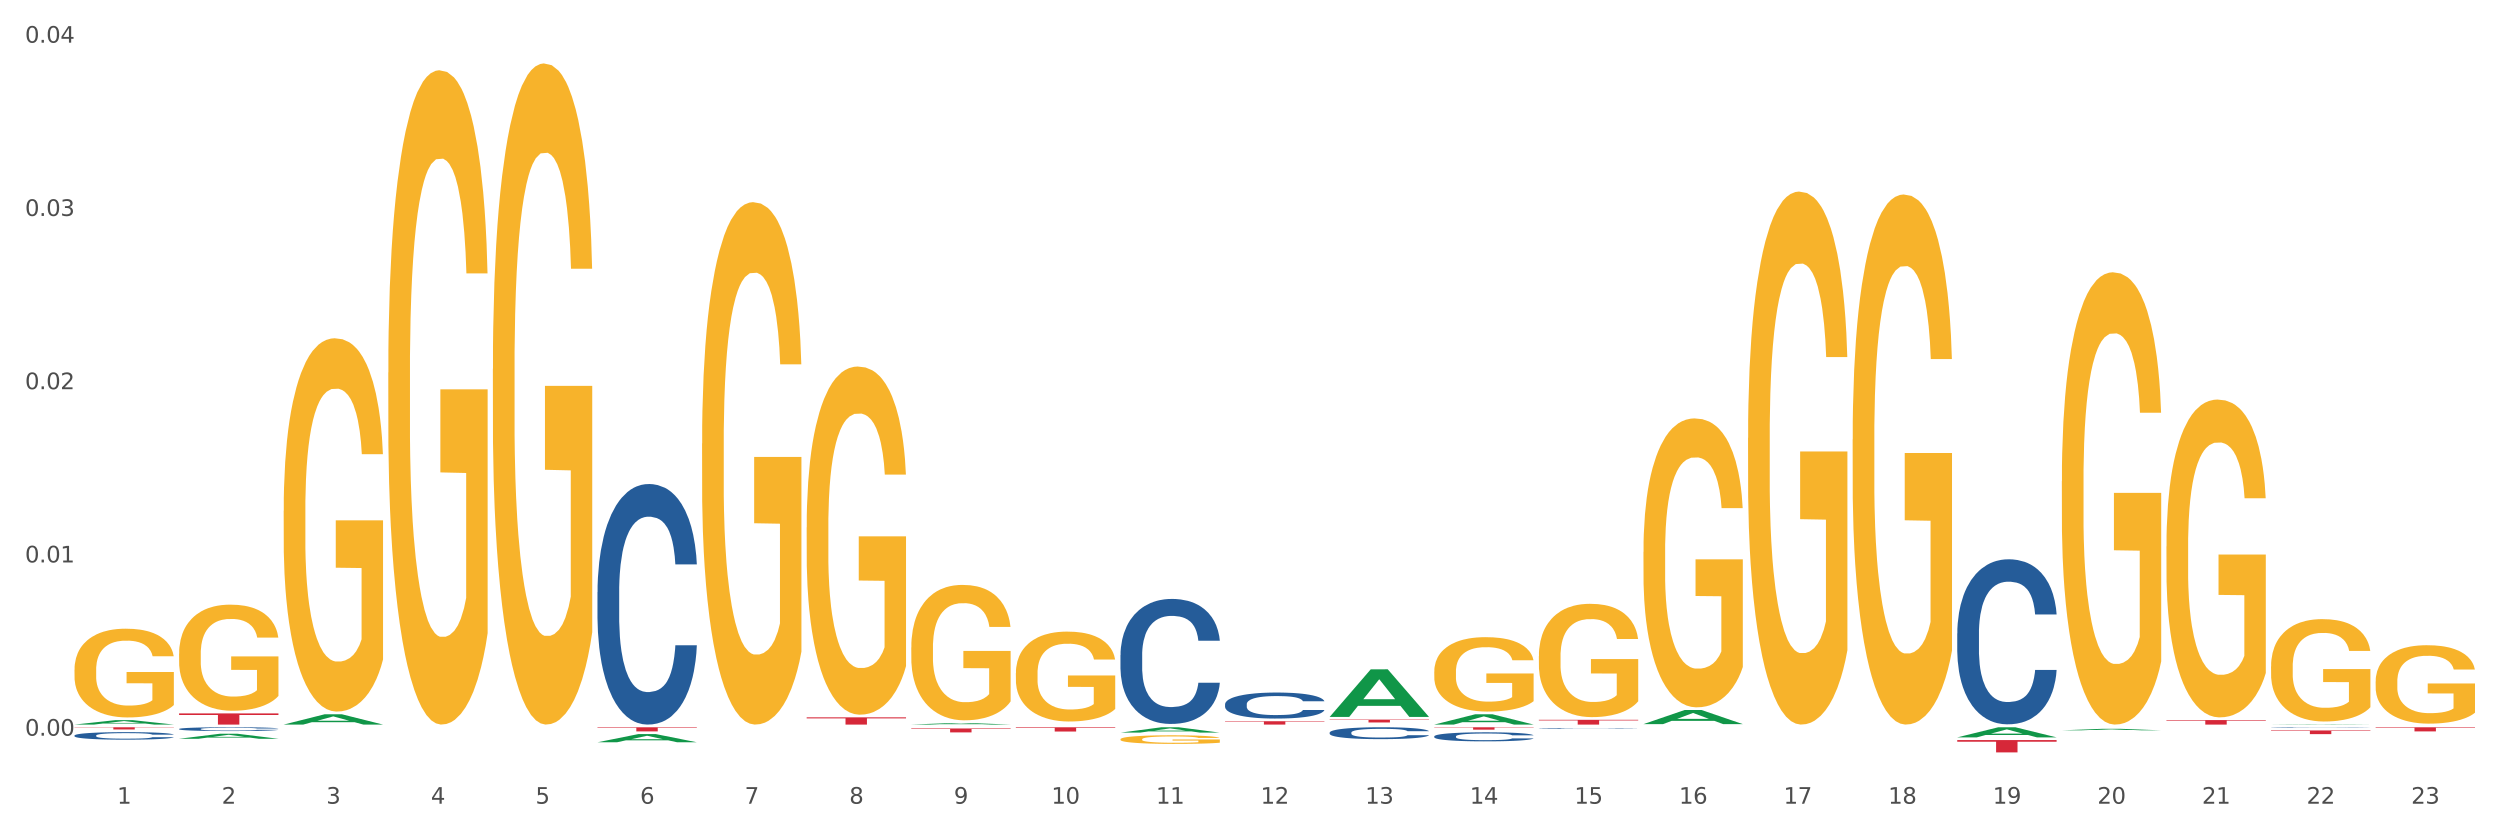
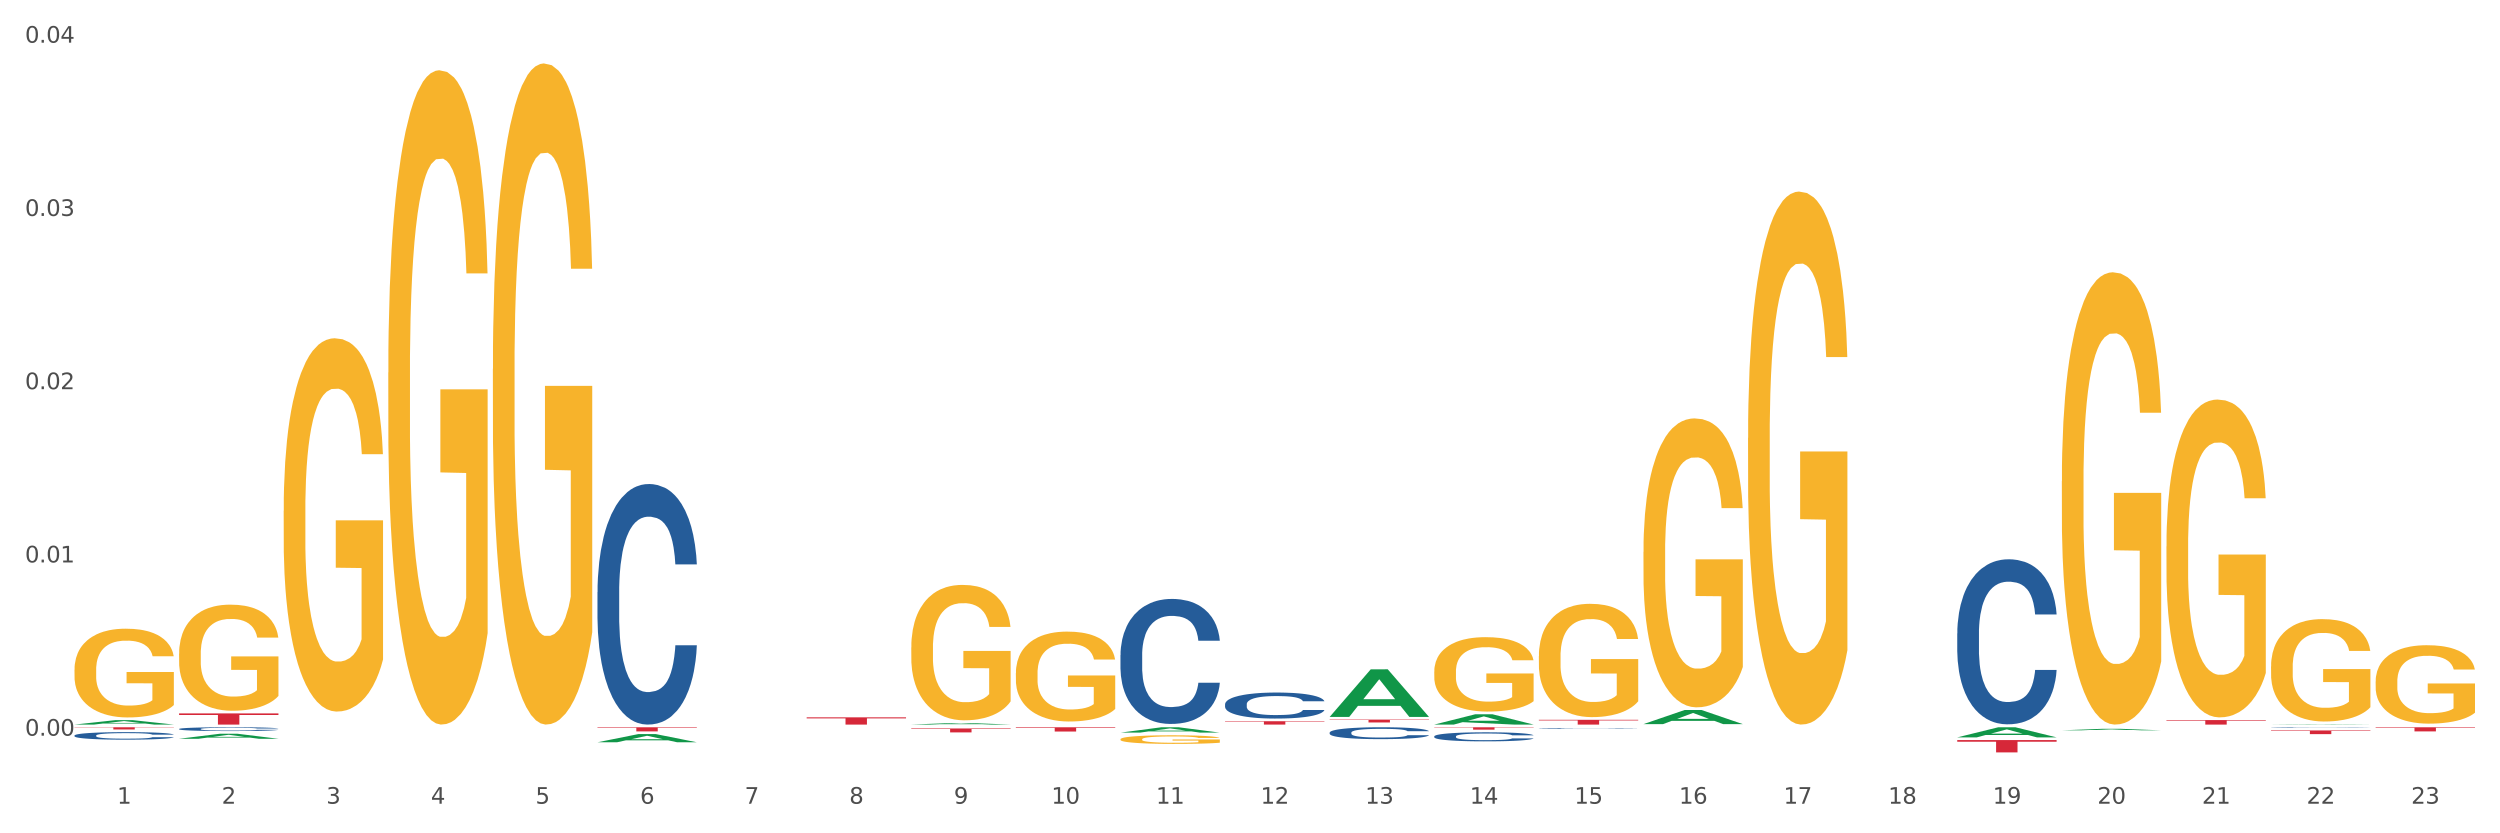
<svg xmlns="http://www.w3.org/2000/svg" xmlns:xlink="http://www.w3.org/1999/xlink" width="1080pt" height="360pt" viewBox="0 0 1080 360" version="1.1">
  <rect x="0" y="0" width="1080" height="360" fill="#333333" stroke="none" />
  <defs>
    <style type="text/css">*{stroke-linejoin: round; stroke-linecap: butt}</style>
  </defs>
  <g id="figure_1">
    <g id="patch_1">
      <path d="M 0 360  L 1080 360  L 1080 0  L 0 0  z " style="fill: #ffffff; stroke: #ffffff; stroke-linejoin: miter" />
    </g>
    <g id="axes_1">
      <g id="matplotlib.axis_1">
        <g id="xtick_1">
          <g id="text_1">
            <g style="fill: #4d4d4d" transform="translate(50.584 347.204) scale(0.096 -0.096)">
              <defs>
                <path id="DejaVuSans-31" d="M 794 531  L 1825 531  L 1825 4091  L 703 3866  L 703 4441  L 1819 4666  L 2450 4666  L 2450 531  L 3481 531  L 3481 0  L 794 0  L 794 531  z " transform="scale(0.016)" />
              </defs>
              <use xlink:href="#DejaVuSans-31" />
            </g>
          </g>
        </g>
        <g id="xtick_2">
          <g id="text_2">
            <g style="fill: #4d4d4d" transform="translate(95.771 347.204) scale(0.096 -0.096)">
              <defs>
                <path id="DejaVuSans-32" d="M 1228 531  L 3431 531  L 3431 0  L 469 0  L 469 531  Q 828 903 1448 1529  Q 2069 2156 2228 2338  Q 2531 2678 2651 2914  Q 2772 3150 2772 3378  Q 2772 3750 2511 3984  Q 2250 4219 1831 4219  Q 1534 4219 1204 4116  Q 875 4013 500 3803  L 500 4441  Q 881 4594 1212 4672  Q 1544 4750 1819 4750  Q 2544 4750 2975 4387  Q 3406 4025 3406 3419  Q 3406 3131 3298 2873  Q 3191 2616 2906 2266  Q 2828 2175 2409 1742  Q 1991 1309 1228 531  z " transform="scale(0.016)" />
              </defs>
              <use xlink:href="#DejaVuSans-32" />
            </g>
          </g>
        </g>
        <g id="xtick_3">
          <g id="text_3">
            <g style="fill: #4d4d4d" transform="translate(140.957 347.204) scale(0.096 -0.096)">
              <defs>
                <path id="DejaVuSans-33" d="M 2597 2516  Q 3050 2419 3304 2112  Q 3559 1806 3559 1356  Q 3559 666 3084 287  Q 2609 -91 1734 -91  Q 1441 -91 1130 -33  Q 819 25 488 141  L 488 750  Q 750 597 1062 519  Q 1375 441 1716 441  Q 2309 441 2620 675  Q 2931 909 2931 1356  Q 2931 1769 2642 2001  Q 2353 2234 1838 2234  L 1294 2234  L 1294 2753  L 1863 2753  Q 2328 2753 2575 2939  Q 2822 3125 2822 3475  Q 2822 3834 2567 4026  Q 2313 4219 1838 4219  Q 1578 4219 1281 4162  Q 984 4106 628 3988  L 628 4550  Q 988 4650 1302 4700  Q 1616 4750 1894 4750  Q 2613 4750 3031 4423  Q 3450 4097 3450 3541  Q 3450 3153 3228 2886  Q 3006 2619 2597 2516  z " transform="scale(0.016)" />
              </defs>
              <use xlink:href="#DejaVuSans-33" />
            </g>
          </g>
        </g>
        <g id="xtick_4">
          <g id="text_4">
            <g style="fill: #4d4d4d" transform="translate(186.143 347.204) scale(0.096 -0.096)">
              <defs>
                <path id="DejaVuSans-34" d="M 2419 4116  L 825 1625  L 2419 1625  L 2419 4116  z M 2253 4666  L 3047 4666  L 3047 1625  L 3713 1625  L 3713 1100  L 3047 1100  L 3047 0  L 2419 0  L 2419 1100  L 313 1100  L 313 1709  L 2253 4666  z " transform="scale(0.016)" />
              </defs>
              <use xlink:href="#DejaVuSans-34" />
            </g>
          </g>
        </g>
        <g id="xtick_5">
          <g id="text_5">
            <g style="fill: #4d4d4d" transform="translate(231.33 347.204) scale(0.096 -0.096)">
              <defs>
                <path id="DejaVuSans-35" d="M 691 4666  L 3169 4666  L 3169 4134  L 1269 4134  L 1269 2991  Q 1406 3038 1543 3061  Q 1681 3084 1819 3084  Q 2600 3084 3056 2656  Q 3513 2228 3513 1497  Q 3513 744 3044 326  Q 2575 -91 1722 -91  Q 1428 -91 1123 -41  Q 819 9 494 109  L 494 744  Q 775 591 1075 516  Q 1375 441 1709 441  Q 2250 441 2565 725  Q 2881 1009 2881 1497  Q 2881 1984 2565 2268  Q 2250 2553 1709 2553  Q 1456 2553 1204 2497  Q 953 2441 691 2322  L 691 4666  z " transform="scale(0.016)" />
              </defs>
              <use xlink:href="#DejaVuSans-35" />
            </g>
          </g>
        </g>
        <g id="xtick_6">
          <g id="text_6">
            <g style="fill: #4d4d4d" transform="translate(276.516 347.204) scale(0.096 -0.096)">
              <defs>
                <path id="DejaVuSans-36" d="M 2113 2584  Q 1688 2584 1439 2293  Q 1191 2003 1191 1497  Q 1191 994 1439 701  Q 1688 409 2113 409  Q 2538 409 2786 701  Q 3034 994 3034 1497  Q 3034 2003 2786 2293  Q 2538 2584 2113 2584  z M 3366 4563  L 3366 3988  Q 3128 4100 2886 4159  Q 2644 4219 2406 4219  Q 1781 4219 1451 3797  Q 1122 3375 1075 2522  Q 1259 2794 1537 2939  Q 1816 3084 2150 3084  Q 2853 3084 3261 2657  Q 3669 2231 3669 1497  Q 3669 778 3244 343  Q 2819 -91 2113 -91  Q 1303 -91 875 529  Q 447 1150 447 2328  Q 447 3434 972 4092  Q 1497 4750 2381 4750  Q 2619 4750 2861 4703  Q 3103 4656 3366 4563  z " transform="scale(0.016)" />
              </defs>
              <use xlink:href="#DejaVuSans-36" />
            </g>
          </g>
        </g>
        <g id="xtick_7">
          <g id="text_7">
            <g style="fill: #4d4d4d" transform="translate(321.702 347.204) scale(0.096 -0.096)">
              <defs>
                <path id="DejaVuSans-37" d="M 525 4666  L 3525 4666  L 3525 4397  L 1831 0  L 1172 0  L 2766 4134  L 525 4134  L 525 4666  z " transform="scale(0.016)" />
              </defs>
              <use xlink:href="#DejaVuSans-37" />
            </g>
          </g>
        </g>
        <g id="xtick_8">
          <g id="text_8">
            <g style="fill: #4d4d4d" transform="translate(366.888 347.204) scale(0.096 -0.096)">
              <defs>
                <path id="DejaVuSans-38" d="M 2034 2216  Q 1584 2216 1326 1975  Q 1069 1734 1069 1313  Q 1069 891 1326 650  Q 1584 409 2034 409  Q 2484 409 2743 651  Q 3003 894 3003 1313  Q 3003 1734 2745 1975  Q 2488 2216 2034 2216  z M 1403 2484  Q 997 2584 770 2862  Q 544 3141 544 3541  Q 544 4100 942 4425  Q 1341 4750 2034 4750  Q 2731 4750 3128 4425  Q 3525 4100 3525 3541  Q 3525 3141 3298 2862  Q 3072 2584 2669 2484  Q 3125 2378 3379 2068  Q 3634 1759 3634 1313  Q 3634 634 3220 271  Q 2806 -91 2034 -91  Q 1263 -91 848 271  Q 434 634 434 1313  Q 434 1759 690 2068  Q 947 2378 1403 2484  z M 1172 3481  Q 1172 3119 1398 2916  Q 1625 2713 2034 2713  Q 2441 2713 2670 2916  Q 2900 3119 2900 3481  Q 2900 3844 2670 4047  Q 2441 4250 2034 4250  Q 1625 4250 1398 4047  Q 1172 3844 1172 3481  z " transform="scale(0.016)" />
              </defs>
              <use xlink:href="#DejaVuSans-38" />
            </g>
          </g>
        </g>
        <g id="xtick_9">
          <g id="text_9">
            <g style="fill: #4d4d4d" transform="translate(412.075 347.204) scale(0.096 -0.096)">
              <defs>
                <path id="DejaVuSans-39" d="M 703 97  L 703 672  Q 941 559 1184 500  Q 1428 441 1663 441  Q 2288 441 2617 861  Q 2947 1281 2994 2138  Q 2813 1869 2534 1725  Q 2256 1581 1919 1581  Q 1219 1581 811 2004  Q 403 2428 403 3163  Q 403 3881 828 4315  Q 1253 4750 1959 4750  Q 2769 4750 3195 4129  Q 3622 3509 3622 2328  Q 3622 1225 3098 567  Q 2575 -91 1691 -91  Q 1453 -91 1209 -44  Q 966 3 703 97  z M 1959 2075  Q 2384 2075 2632 2365  Q 2881 2656 2881 3163  Q 2881 3666 2632 3958  Q 2384 4250 1959 4250  Q 1534 4250 1286 3958  Q 1038 3666 1038 3163  Q 1038 2656 1286 2365  Q 1534 2075 1959 2075  z " transform="scale(0.016)" />
              </defs>
              <use xlink:href="#DejaVuSans-39" />
            </g>
          </g>
        </g>
        <g id="xtick_10">
          <g id="text_10">
            <g style="fill: #4d4d4d" transform="translate(454.207 347.204) scale(0.096 -0.096)">
              <defs>
                <path id="DejaVuSans-30" d="M 2034 4250  Q 1547 4250 1301 3770  Q 1056 3291 1056 2328  Q 1056 1369 1301 889  Q 1547 409 2034 409  Q 2525 409 2770 889  Q 3016 1369 3016 2328  Q 3016 3291 2770 3770  Q 2525 4250 2034 4250  z M 2034 4750  Q 2819 4750 3233 4129  Q 3647 3509 3647 2328  Q 3647 1150 3233 529  Q 2819 -91 2034 -91  Q 1250 -91 836 529  Q 422 1150 422 2328  Q 422 3509 836 4129  Q 1250 4750 2034 4750  z " transform="scale(0.016)" />
              </defs>
              <use xlink:href="#DejaVuSans-31" />
              <use xlink:href="#DejaVuSans-30" transform="translate(63.623 0)" />
            </g>
          </g>
        </g>
        <g id="xtick_11">
          <g id="text_11">
            <g style="fill: #4d4d4d" transform="translate(499.393 347.204) scale(0.096 -0.096)">
              <use xlink:href="#DejaVuSans-31" />
              <use xlink:href="#DejaVuSans-31" transform="translate(63.623 0)" />
            </g>
          </g>
        </g>
        <g id="xtick_12">
          <g id="text_12">
            <g style="fill: #4d4d4d" transform="translate(544.58 347.204) scale(0.096 -0.096)">
              <use xlink:href="#DejaVuSans-31" />
              <use xlink:href="#DejaVuSans-32" transform="translate(63.623 0)" />
            </g>
          </g>
        </g>
        <g id="xtick_13">
          <g id="text_13">
            <g style="fill: #4d4d4d" transform="translate(589.766 347.204) scale(0.096 -0.096)">
              <use xlink:href="#DejaVuSans-31" />
              <use xlink:href="#DejaVuSans-33" transform="translate(63.623 0)" />
            </g>
          </g>
        </g>
        <g id="xtick_14">
          <g id="text_14">
            <g style="fill: #4d4d4d" transform="translate(634.952 347.204) scale(0.096 -0.096)">
              <use xlink:href="#DejaVuSans-31" />
              <use xlink:href="#DejaVuSans-34" transform="translate(63.623 0)" />
            </g>
          </g>
        </g>
        <g id="xtick_15">
          <g id="text_15">
            <g style="fill: #4d4d4d" transform="translate(680.138 347.204) scale(0.096 -0.096)">
              <use xlink:href="#DejaVuSans-31" />
              <use xlink:href="#DejaVuSans-35" transform="translate(63.623 0)" />
            </g>
          </g>
        </g>
        <g id="xtick_16">
          <g id="text_16">
            <g style="fill: #4d4d4d" transform="translate(725.325 347.204) scale(0.096 -0.096)">
              <use xlink:href="#DejaVuSans-31" />
              <use xlink:href="#DejaVuSans-36" transform="translate(63.623 0)" />
            </g>
          </g>
        </g>
        <g id="xtick_17">
          <g id="text_17">
            <g style="fill: #4d4d4d" transform="translate(770.511 347.204) scale(0.096 -0.096)">
              <use xlink:href="#DejaVuSans-31" />
              <use xlink:href="#DejaVuSans-37" transform="translate(63.623 0)" />
            </g>
          </g>
        </g>
        <g id="xtick_18">
          <g id="text_18">
            <g style="fill: #4d4d4d" transform="translate(815.697 347.204) scale(0.096 -0.096)">
              <use xlink:href="#DejaVuSans-31" />
              <use xlink:href="#DejaVuSans-38" transform="translate(63.623 0)" />
            </g>
          </g>
        </g>
        <g id="xtick_19">
          <g id="text_19">
            <g style="fill: #4d4d4d" transform="translate(860.883 347.204) scale(0.096 -0.096)">
              <use xlink:href="#DejaVuSans-31" />
              <use xlink:href="#DejaVuSans-39" transform="translate(63.623 0)" />
            </g>
          </g>
        </g>
        <g id="xtick_20">
          <g id="text_20">
            <g style="fill: #4d4d4d" transform="translate(906.07 347.204) scale(0.096 -0.096)">
              <use xlink:href="#DejaVuSans-32" />
              <use xlink:href="#DejaVuSans-30" transform="translate(63.623 0)" />
            </g>
          </g>
        </g>
        <g id="xtick_21">
          <g id="text_21">
            <g style="fill: #4d4d4d" transform="translate(951.256 347.204) scale(0.096 -0.096)">
              <use xlink:href="#DejaVuSans-32" />
              <use xlink:href="#DejaVuSans-31" transform="translate(63.623 0)" />
            </g>
          </g>
        </g>
        <g id="xtick_22">
          <g id="text_22">
            <g style="fill: #4d4d4d" transform="translate(996.442 347.204) scale(0.096 -0.096)">
              <use xlink:href="#DejaVuSans-32" />
              <use xlink:href="#DejaVuSans-32" transform="translate(63.623 0)" />
            </g>
          </g>
        </g>
        <g id="xtick_23">
          <g id="text_23">
            <g style="fill: #4d4d4d" transform="translate(1041.629 347.204) scale(0.096 -0.096)">
              <use xlink:href="#DejaVuSans-32" />
              <use xlink:href="#DejaVuSans-33" transform="translate(63.623 0)" />
            </g>
          </g>
        </g>
        <g id="xtick_24" />
        <g id="xtick_25" />
        <g id="xtick_26" />
        <g id="xtick_27" />
        <g id="xtick_28" />
        <g id="xtick_29" />
        <g id="xtick_30" />
        <g id="xtick_31" />
        <g id="xtick_32" />
        <g id="xtick_33" />
        <g id="xtick_34" />
        <g id="xtick_35" />
        <g id="xtick_36" />
        <g id="xtick_37" />
        <g id="xtick_38" />
        <g id="xtick_39" />
        <g id="xtick_40" />
        <g id="xtick_41" />
        <g id="xtick_42" />
        <g id="xtick_43" />
        <g id="xtick_44" />
        <g id="xtick_45" />
      </g>
      <g id="matplotlib.axis_2">
        <g id="ytick_1">
          <g id="text_24">
            <g style="fill: #4d4d4d" transform="translate(10.8 317.815) scale(0.096 -0.096)">
              <defs>
                <path id="DejaVuSans-2e" d="M 684 794  L 1344 794  L 1344 0  L 684 0  L 684 794  z " transform="scale(0.016)" />
              </defs>
              <use xlink:href="#DejaVuSans-30" />
              <use xlink:href="#DejaVuSans-2e" transform="translate(63.623 0)" />
              <use xlink:href="#DejaVuSans-30" transform="translate(95.41 0)" />
              <use xlink:href="#DejaVuSans-30" transform="translate(159.033 0)" />
            </g>
          </g>
        </g>
        <g id="ytick_2">
          <g id="text_25">
            <g style="fill: #4d4d4d" transform="translate(10.8 242.972) scale(0.096 -0.096)">
              <use xlink:href="#DejaVuSans-30" />
              <use xlink:href="#DejaVuSans-2e" transform="translate(63.623 0)" />
              <use xlink:href="#DejaVuSans-30" transform="translate(95.41 0)" />
              <use xlink:href="#DejaVuSans-31" transform="translate(159.033 0)" />
            </g>
          </g>
        </g>
        <g id="ytick_3">
          <g id="text_26">
            <g style="fill: #4d4d4d" transform="translate(10.8 168.13) scale(0.096 -0.096)">
              <use xlink:href="#DejaVuSans-30" />
              <use xlink:href="#DejaVuSans-2e" transform="translate(63.623 0)" />
              <use xlink:href="#DejaVuSans-30" transform="translate(95.41 0)" />
              <use xlink:href="#DejaVuSans-32" transform="translate(159.033 0)" />
            </g>
          </g>
        </g>
        <g id="ytick_4">
          <g id="text_27">
            <g style="fill: #4d4d4d" transform="translate(10.8 93.287) scale(0.096 -0.096)">
              <use xlink:href="#DejaVuSans-30" />
              <use xlink:href="#DejaVuSans-2e" transform="translate(63.623 0)" />
              <use xlink:href="#DejaVuSans-30" transform="translate(95.41 0)" />
              <use xlink:href="#DejaVuSans-33" transform="translate(159.033 0)" />
            </g>
          </g>
        </g>
        <g id="ytick_5">
          <g id="text_28">
            <g style="fill: #4d4d4d" transform="translate(10.8 18.445) scale(0.096 -0.096)">
              <use xlink:href="#DejaVuSans-30" />
              <use xlink:href="#DejaVuSans-2e" transform="translate(63.623 0)" />
              <use xlink:href="#DejaVuSans-30" transform="translate(95.41 0)" />
              <use xlink:href="#DejaVuSans-34" transform="translate(159.033 0)" />
            </g>
          </g>
        </g>
        <g id="ytick_6" />
        <g id="ytick_7" />
        <g id="ytick_8" />
        <g id="ytick_9" />
      </g>
      <g id="PolyCollection_1">
        <path d="M 32.175 313.017  L 32.219 313.015  L 49.921 311.089  L 57.267 311.088  L 75.102 313.02  L 66.605 313.02  L 62.755 312.57  L 44.478 312.57  L 44.345 312.578  L 40.628 313.02  L 32.175 313.02  L 32.175 313.017  L 46.779 312.302  L 60.454 312.3  L 53.683 311.5  L 53.594 311.496  L 53.506 311.501  L 46.735 312.3  L 46.779 312.302  L 32.175 313.017  z " clip-path="url(#pd8a168ffad)" style="fill: #109648" />
        <path d="M 438.851 314.168  L 481.778 314.168  L 481.778 314.426  L 464.892 314.428  L 464.892 316.027  L 455.636 316.027  L 455.636 314.428  L 438.851 314.426  L 438.851 314.169  L 438.851 314.168  z " clip-path="url(#pd8a168ffad)" style="fill: #d62839" />
        <path d="M 77.361 282.39  L 77.412 282.348  L 77.412 280.841  L 77.513 279.543  L 78.02 276.403  L 78.78 273.807  L 79.338 272.425  L 79.895 271.295  L 80.554 270.164  L 81.365 268.992  L 82.835 267.275  L 83.747 266.396  L 84.862 265.474  L 86.889 264.135  L 88.359 263.381  L 89.88 262.753  L 92.363 261.999  L 93.985 261.664  L 95.708 261.413  L 97.786 261.245  L 99.357 261.204  L 102.803 261.329  L 105.743 261.706  L 107.162 261.999  L 108.986 262.502  L 109.949 262.837  L 111.52 263.507  L 113.142 264.386  L 114.257 265.139  L 115.93 266.563  L 117.197 267.987  L 118.362 269.745  L 118.971 270.96  L 119.427 272.09  L 119.832 273.388  L 120.238 275.44  L 111.115 275.44  L 110.76 273.974  L 110.203 272.593  L 109.392 271.253  L 108.682 270.415  L 107.466 269.368  L 106.351 268.699  L 105.185 268.196  L 103.766 267.777  L 102.651 267.568  L 101.08 267.401  L 97.989 267.442  L 95.911 267.777  L 94.492 268.196  L 93.579 268.573  L 92.768 268.992  L 91.856 269.578  L 90.792 270.457  L 90.032 271.253  L 89.271 272.258  L 88.663 273.262  L 88.106 274.435  L 87.65 275.691  L 87.295 276.989  L 86.991 278.58  L 86.737 281.218  L 86.737 286.954  L 86.839 288.252  L 87.092 289.969  L 87.396 291.267  L 87.903 292.816  L 88.359 293.863  L 89.221 295.37  L 90.184 296.626  L 90.944 297.422  L 91.704 298.092  L 93.022 299.013  L 94.492 299.767  L 95.759 300.227  L 97.482 300.646  L 98.647 300.814  L 99.661 300.897  L 102.144 300.897  L 103.918 300.772  L 105.895 300.479  L 107.415 300.102  L 108.682 299.641  L 110.101 298.888  L 111.014 298.176  L 111.014 289.425  L 99.864 289.383  L 99.864 283.563  L 120.288 283.563  L 120.288 300.646  L 119.427 301.525  L 118.464 302.321  L 117.45 303.033  L 115.93 303.912  L 114.105 304.749  L 112.483 305.336  L 110.76 305.838  L 108.733 306.299  L 106.098 306.717  L 104.476 306.885  L 102.448 307.011  L 100.066 307.052  L 97.989 306.969  L 95.961 306.759  L 93.833 306.382  L 91.755 305.838  L 90.184 305.294  L 88.612 304.624  L 86.94 303.745  L 85.622 302.907  L 84.609 302.153  L 83.494 301.19  L 82.277 299.934  L 81.365 298.804  L 80.554 297.631  L 79.693 296.124  L 79.084 294.826  L 78.476 293.193  L 78.121 291.979  L 77.716 290.095  L 77.412 287.457  L 77.361 282.39  z " clip-path="url(#pd8a168ffad)" style="fill: #f7b32b" />
        <path d="M 981.087 314.274  L 981.138 314.273  L 981.138 314.267  L 981.29 314.259  L 981.848 314.244  L 982.558 314.233  L 983.776 314.219  L 984.436 314.214  L 985.298 314.207  L 987.074 314.197  L 989.104 314.189  L 990.525 314.184  L 991.59 314.181  L 993.975 314.175  L 995.345 314.173  L 996.766 314.171  L 997.984 314.17  L 1000.013 314.168  L 1001.637 314.168  L 1003.514 314.168  L 1005.087 314.168  L 1007.168 314.169  L 1010.212 314.171  L 1011.379 314.173  L 1012.952 314.175  L 1014.576 314.179  L 1015.895 314.182  L 1017.417 314.187  L 1018.99 314.194  L 1020.513 314.202  L 1021.578 314.209  L 1022.441 314.217  L 1023.202 314.227  L 1023.76 314.238  L 1024.014 314.246  L 1014.728 314.246  L 1014.474 314.238  L 1013.967 314.23  L 1013.46 314.224  L 1012.901 314.219  L 1012.039 314.214  L 1011.278 314.21  L 1010.009 314.206  L 1008.842 314.204  L 1007.878 314.202  L 1006.711 314.201  L 1004.225 314.2  L 1002.449 314.2  L 1001.332 314.2  L 999.962 314.201  L 998.795 314.203  L 997.425 314.205  L 996.36 314.208  L 995.294 314.212  L 994.685 314.214  L 993.772 314.219  L 993.163 314.223  L 992.351 314.23  L 991.895 314.234  L 991.083 314.247  L 990.728 314.256  L 990.575 314.262  L 990.474 314.269  L 990.474 314.303  L 990.778 314.318  L 991.032 314.324  L 991.438 314.332  L 992.199 314.341  L 993.315 314.35  L 994.482 314.357  L 995.446 314.361  L 996.36 314.364  L 997.273 314.366  L 998.389 314.369  L 999.303 314.37  L 1000.673 314.371  L 1002.297 314.372  L 1003.565 314.372  L 1006.153 314.371  L 1007.32 314.37  L 1008.436 314.368  L 1009.654 314.366  L 1010.618 314.363  L 1011.176 314.361  L 1012.09 314.357  L 1012.8 314.353  L 1013.409 314.348  L 1013.815 314.344  L 1014.271 314.337  L 1014.627 314.33  L 1014.728 314.326  L 1024.014 314.326  L 1023.811 314.334  L 1023.456 314.341  L 1022.745 314.351  L 1022.187 314.357  L 1021.324 314.364  L 1020.411 314.37  L 1019.143 314.377  L 1017.976 314.382  L 1016.758 314.386  L 1015.438 314.39  L 1013.054 314.396  L 1012.191 314.397  L 1010.364 314.4  L 1008.944 314.401  L 1006.863 314.403  L 1004.732 314.404  L 1002.5 314.404  L 1000.521 314.403  L 998.339 314.402  L 996.969 314.401  L 995.446 314.399  L 993.671 314.396  L 991.996 314.392  L 990.423 314.388  L 988.952 314.383  L 987.582 314.377  L 985.806 314.368  L 984.486 314.359  L 983.522 314.35  L 982.863 314.343  L 982.203 314.334  L 981.848 314.328  L 981.29 314.313  L 981.087 314.299  L 981.087 314.274  z " clip-path="url(#pd8a168ffad)" style="fill: #255c99" />
        <path d="M 845.528 273.647  L 845.579 273.582  L 845.579 271.758  L 845.731 269.284  L 846.289 264.726  L 846.999 261.274  L 848.217 257.237  L 848.877 255.544  L 849.739 253.656  L 851.515 250.595  L 853.545 247.99  L 854.966 246.558  L 856.031 245.646  L 858.416 244.018  L 859.786 243.302  L 861.207 242.716  L 862.425 242.325  L 864.454 241.869  L 866.078 241.674  L 867.956 241.609  L 869.528 241.674  L 871.609 241.935  L 874.653 242.716  L 875.82 243.172  L 877.393 243.953  L 879.017 244.995  L 880.336 246.037  L 881.859 247.535  L 883.432 249.488  L 884.954 251.963  L 886.019 254.242  L 886.882 256.651  L 887.643 259.581  L 888.201 262.772  L 888.455 265.442  L 879.169 265.442  L 878.916 263.033  L 878.408 260.428  L 877.901 258.67  L 877.343 257.237  L 876.48 255.609  L 875.719 254.567  L 874.45 253.33  L 873.283 252.549  L 872.319 252.093  L 871.152 251.702  L 868.666 251.311  L 866.89 251.311  L 865.774 251.442  L 864.404 251.767  L 863.237 252.223  L 861.867 253.004  L 860.801 253.851  L 859.735 254.958  L 859.127 255.739  L 858.213 257.172  L 857.604 258.344  L 856.792 260.363  L 856.336 261.795  L 855.524 265.507  L 855.169 268.242  L 855.017 270.13  L 854.915 272.214  L 854.915 282.372  L 855.219 286.931  L 855.473 288.884  L 855.879 291.098  L 856.64 293.963  L 857.757 296.763  L 858.924 298.782  L 859.888 300.019  L 860.801 300.931  L 861.714 301.647  L 862.831 302.298  L 863.744 302.689  L 865.114 303.08  L 866.738 303.275  L 868.006 303.275  L 870.594 302.949  L 871.761 302.624  L 872.877 302.168  L 874.095 301.452  L 875.059 300.67  L 875.617 300.084  L 876.531 298.847  L 877.241 297.545  L 877.85 296.047  L 878.256 294.745  L 878.713 292.791  L 879.068 290.577  L 879.169 289.405  L 888.455 289.405  L 888.252 291.749  L 887.897 294.028  L 887.186 297.089  L 886.628 298.847  L 885.766 300.996  L 884.852 302.819  L 883.584 304.838  L 882.417 306.335  L 881.199 307.638  L 879.88 308.81  L 877.495 310.438  L 876.632 310.894  L 874.806 311.675  L 873.385 312.131  L 871.304 312.587  L 869.173 312.847  L 866.941 312.912  L 864.962 312.782  L 862.78 312.391  L 861.41 312.001  L 859.888 311.415  L 858.112 310.503  L 856.437 309.396  L 854.864 308.094  L 853.393 306.596  L 852.023 304.903  L 850.247 302.103  L 848.928 299.368  L 847.964 296.828  L 847.304 294.679  L 846.644 291.945  L 846.289 290.056  L 845.731 285.498  L 845.528 281.265  L 845.528 273.647  z " clip-path="url(#pd8a168ffad)" style="fill: #255c99" />
        <path d="M 664.783 314.652  L 664.834 314.652  L 664.834 314.644  L 664.986 314.633  L 665.544 314.613  L 666.254 314.598  L 667.472 314.58  L 668.132 314.573  L 668.994 314.564  L 670.77 314.551  L 672.8 314.539  L 674.221 314.533  L 675.286 314.529  L 677.671 314.522  L 679.041 314.519  L 680.462 314.516  L 681.68 314.514  L 683.709 314.512  L 685.333 314.511  L 687.21 314.511  L 688.783 314.511  L 690.864 314.513  L 693.908 314.516  L 695.075 314.518  L 696.648 314.521  L 698.272 314.526  L 699.591 314.531  L 701.113 314.537  L 702.686 314.546  L 704.209 314.557  L 705.274 314.567  L 706.137 314.577  L 706.898 314.59  L 707.456 314.604  L 707.71 314.616  L 698.424 314.616  L 698.17 314.606  L 697.663 314.594  L 697.156 314.586  L 696.598 314.58  L 695.735 314.573  L 694.974 314.568  L 693.705 314.563  L 692.538 314.559  L 691.574 314.557  L 690.407 314.556  L 687.921 314.554  L 686.145 314.554  L 685.029 314.554  L 683.659 314.556  L 682.491 314.558  L 681.121 314.561  L 680.056 314.565  L 678.99 314.57  L 678.381 314.573  L 677.468 314.58  L 676.859 314.585  L 676.047 314.594  L 675.591 314.6  L 674.779 314.616  L 674.424 314.628  L 674.271 314.637  L 674.17 314.646  L 674.17 314.691  L 674.474 314.711  L 674.728 314.719  L 675.134 314.729  L 675.895 314.742  L 677.011 314.754  L 678.178 314.763  L 679.143 314.768  L 680.056 314.772  L 680.969 314.776  L 682.086 314.778  L 682.999 314.78  L 684.369 314.782  L 685.993 314.783  L 687.261 314.783  L 689.849 314.781  L 691.016 314.78  L 692.132 314.778  L 693.35 314.775  L 694.314 314.771  L 694.872 314.769  L 695.786 314.763  L 696.496 314.758  L 697.105 314.751  L 697.511 314.745  L 697.968 314.737  L 698.323 314.727  L 698.424 314.722  L 707.71 314.722  L 707.507 314.732  L 707.152 314.742  L 706.441 314.756  L 705.883 314.763  L 705.021 314.773  L 704.107 314.781  L 702.839 314.79  L 701.672 314.796  L 700.454 314.802  L 699.135 314.807  L 696.75 314.814  L 695.887 314.816  L 694.06 314.82  L 692.64 314.822  L 690.559 314.824  L 688.428 314.825  L 686.196 314.825  L 684.217 314.825  L 682.035 314.823  L 680.665 314.821  L 679.143 314.819  L 677.367 314.815  L 675.692 314.81  L 674.119 314.804  L 672.648 314.797  L 671.278 314.79  L 669.502 314.778  L 668.182 314.766  L 667.218 314.754  L 666.559 314.745  L 665.899 314.733  L 665.544 314.725  L 664.986 314.704  L 664.783 314.686  L 664.783 314.652  z " clip-path="url(#pd8a168ffad)" style="fill: #255c99" />
        <path d="M 619.597 318.112  L 619.647 318.108  L 619.647 318.008  L 619.8 317.872  L 620.358 317.621  L 621.068 317.432  L 622.286 317.21  L 622.945 317.117  L 623.808 317.013  L 625.584 316.845  L 627.614 316.701  L 629.034 316.623  L 630.1 316.572  L 632.485 316.483  L 633.855 316.444  L 635.276 316.411  L 636.493 316.39  L 638.523 316.365  L 640.147 316.354  L 642.024 316.35  L 643.597 316.354  L 645.677 316.368  L 648.722 316.411  L 649.889 316.436  L 651.462 316.479  L 653.086 316.537  L 654.405 316.594  L 655.927 316.676  L 657.5 316.784  L 659.022 316.92  L 660.088 317.045  L 660.951 317.177  L 661.712 317.339  L 662.27 317.514  L 662.524 317.661  L 653.238 317.661  L 652.984 317.528  L 652.477 317.385  L 651.969 317.288  L 651.411 317.21  L 650.549 317.12  L 649.788 317.063  L 648.519 316.995  L 647.352 316.952  L 646.388 316.927  L 645.221 316.905  L 642.735 316.884  L 640.959 316.884  L 639.842 316.891  L 638.472 316.909  L 637.305 316.934  L 635.935 316.977  L 634.87 317.024  L 633.804 317.084  L 633.195 317.127  L 632.282 317.206  L 631.673 317.271  L 630.861 317.382  L 630.404 317.46  L 629.593 317.664  L 629.237 317.815  L 629.085 317.919  L 628.984 318.033  L 628.984 318.592  L 629.288 318.842  L 629.542 318.95  L 629.948 319.072  L 630.709 319.229  L 631.825 319.383  L 632.992 319.494  L 633.956 319.562  L 634.87 319.612  L 635.783 319.652  L 636.899 319.687  L 637.813 319.709  L 639.183 319.73  L 640.806 319.741  L 642.075 319.741  L 644.663 319.723  L 645.83 319.705  L 646.946 319.68  L 648.164 319.641  L 649.128 319.598  L 649.686 319.566  L 650.599 319.498  L 651.31 319.426  L 651.919 319.344  L 652.325 319.272  L 652.781 319.165  L 653.136 319.043  L 653.238 318.978  L 662.524 318.978  L 662.321 319.107  L 661.965 319.233  L 661.255 319.401  L 660.697 319.498  L 659.834 319.616  L 658.921 319.716  L 657.652 319.827  L 656.485 319.909  L 655.268 319.981  L 653.948 320.045  L 651.563 320.135  L 650.701 320.16  L 648.874 320.203  L 647.453 320.228  L 645.373 320.253  L 643.242 320.267  L 641.009 320.271  L 639.03 320.264  L 636.849 320.242  L 635.479 320.221  L 633.956 320.189  L 632.18 320.138  L 630.506 320.078  L 628.933 320.006  L 627.461 319.924  L 626.091 319.831  L 624.315 319.677  L 622.996 319.526  L 622.032 319.387  L 621.373 319.268  L 620.713 319.118  L 620.358 319.014  L 619.8 318.764  L 619.597 318.531  L 619.597 318.112  z " clip-path="url(#pd8a168ffad)" style="fill: #255c99" />
        <path d="M 574.41 316.478  L 574.461 316.473  L 574.461 316.342  L 574.613 316.164  L 575.171 315.835  L 575.882 315.586  L 577.1 315.295  L 577.759 315.173  L 578.622 315.036  L 580.398 314.816  L 582.427 314.628  L 583.848 314.524  L 584.914 314.459  L 587.299 314.341  L 588.669 314.29  L 590.089 314.247  L 591.307 314.219  L 593.337 314.186  L 594.96 314.172  L 596.838 314.168  L 598.411 314.172  L 600.491 314.191  L 603.536 314.247  L 604.703 314.28  L 606.276 314.337  L 607.899 314.412  L 609.219 314.487  L 610.741 314.595  L 612.314 314.736  L 613.836 314.914  L 614.902 315.079  L 615.764 315.252  L 616.525 315.464  L 617.084 315.694  L 617.337 315.886  L 608.052 315.886  L 607.798 315.713  L 607.291 315.525  L 606.783 315.398  L 606.225 315.295  L 605.362 315.177  L 604.601 315.102  L 603.333 315.013  L 602.166 314.957  L 601.202 314.924  L 600.035 314.895  L 597.548 314.867  L 595.772 314.867  L 594.656 314.877  L 593.286 314.9  L 592.119 314.933  L 590.749 314.989  L 589.683 315.05  L 588.618 315.13  L 588.009 315.187  L 587.096 315.29  L 586.487 315.374  L 585.675 315.52  L 585.218 315.623  L 584.406 315.891  L 584.051 316.088  L 583.899 316.225  L 583.797 316.375  L 583.797 317.107  L 584.102 317.436  L 584.356 317.577  L 584.761 317.737  L 585.523 317.943  L 586.639 318.145  L 587.806 318.291  L 588.77 318.38  L 589.683 318.446  L 590.597 318.498  L 591.713 318.545  L 592.626 318.573  L 593.996 318.601  L 595.62 318.615  L 596.889 318.615  L 599.476 318.592  L 600.643 318.568  L 601.76 318.535  L 602.978 318.484  L 603.942 318.427  L 604.5 318.385  L 605.413 318.296  L 606.123 318.202  L 606.732 318.094  L 607.138 318  L 607.595 317.859  L 607.95 317.699  L 608.052 317.615  L 617.337 317.615  L 617.134 317.784  L 616.779 317.948  L 616.069 318.169  L 615.511 318.296  L 614.648 318.451  L 613.735 318.582  L 612.466 318.728  L 611.299 318.836  L 610.081 318.93  L 608.762 319.014  L 606.377 319.132  L 605.515 319.165  L 603.688 319.221  L 602.267 319.254  L 600.187 319.287  L 598.056 319.305  L 595.823 319.31  L 593.844 319.301  L 591.662 319.273  L 590.292 319.244  L 588.77 319.202  L 586.994 319.136  L 585.32 319.057  L 583.747 318.963  L 582.275 318.855  L 580.905 318.732  L 579.129 318.531  L 577.81 318.333  L 576.846 318.15  L 576.186 317.995  L 575.527 317.798  L 575.171 317.662  L 574.613 317.333  L 574.41 317.028  L 574.41 316.478  z " clip-path="url(#pd8a168ffad)" style="fill: #255c99" />
        <path d="M 529.224 304.231  L 529.275 304.22  L 529.275 303.933  L 529.427 303.543  L 529.985 302.824  L 530.696 302.279  L 531.913 301.643  L 532.573 301.376  L 533.436 301.078  L 535.211 300.595  L 537.241 300.184  L 538.662 299.959  L 539.727 299.815  L 542.112 299.558  L 543.482 299.445  L 544.903 299.353  L 546.121 299.291  L 548.15 299.219  L 549.774 299.188  L 551.652 299.178  L 553.225 299.188  L 555.305 299.229  L 558.349 299.353  L 559.516 299.425  L 561.089 299.548  L 562.713 299.712  L 564.032 299.876  L 565.555 300.113  L 567.128 300.421  L 568.65 300.811  L 569.715 301.17  L 570.578 301.55  L 571.339 302.012  L 571.897 302.516  L 572.151 302.937  L 562.865 302.937  L 562.612 302.557  L 562.104 302.146  L 561.597 301.869  L 561.039 301.643  L 560.176 301.386  L 559.415 301.222  L 558.146 301.027  L 556.979 300.903  L 556.015 300.831  L 554.848 300.77  L 552.362 300.708  L 550.586 300.708  L 549.47 300.729  L 548.1 300.78  L 546.933 300.852  L 545.563 300.975  L 544.497 301.109  L 543.432 301.283  L 542.823 301.407  L 541.909 301.632  L 541.3 301.817  L 540.489 302.136  L 540.032 302.362  L 539.22 302.947  L 538.865 303.378  L 538.713 303.676  L 538.611 304.005  L 538.611 305.607  L 538.916 306.326  L 539.169 306.634  L 539.575 306.983  L 540.336 307.435  L 541.453 307.876  L 542.62 308.195  L 543.584 308.39  L 544.497 308.534  L 545.41 308.647  L 546.527 308.749  L 547.44 308.811  L 548.81 308.873  L 550.434 308.903  L 551.702 308.903  L 554.29 308.852  L 555.457 308.801  L 556.573 308.729  L 557.791 308.616  L 558.755 308.493  L 559.313 308.4  L 560.227 308.205  L 560.937 308  L 561.546 307.763  L 561.952 307.558  L 562.409 307.25  L 562.764 306.901  L 562.865 306.716  L 572.151 306.716  L 571.948 307.086  L 571.593 307.445  L 570.882 307.928  L 570.324 308.205  L 569.462 308.544  L 568.548 308.831  L 567.28 309.15  L 566.113 309.386  L 564.895 309.591  L 563.576 309.776  L 561.191 310.033  L 560.328 310.105  L 558.502 310.228  L 557.081 310.3  L 555 310.372  L 552.869 310.413  L 550.637 310.423  L 548.658 310.403  L 546.476 310.341  L 545.106 310.279  L 543.584 310.187  L 541.808 310.043  L 540.133 309.869  L 538.56 309.663  L 537.089 309.427  L 535.719 309.16  L 533.943 308.719  L 532.624 308.287  L 531.66 307.887  L 531 307.548  L 530.34 307.116  L 529.985 306.819  L 529.427 306.1  L 529.224 305.432  L 529.224 304.231  z " clip-path="url(#pd8a168ffad)" style="fill: #255c99" />
        <path d="M 393.665 314.694  L 436.592 314.694  L 436.592 314.932  L 419.706 314.934  L 419.706 316.408  L 410.449 316.408  L 410.449 314.934  L 393.665 314.932  L 393.665 314.695  L 393.665 314.694  z " clip-path="url(#pd8a168ffad)" style="fill: #d62839" />
        <path d="M 484.038 283.001  L 484.088 282.952  L 484.088 281.571  L 484.241 279.696  L 484.799 276.244  L 485.509 273.629  L 486.727 270.571  L 487.387 269.289  L 488.249 267.858  L 490.025 265.54  L 492.055 263.567  L 493.476 262.482  L 494.541 261.791  L 496.926 260.558  L 498.296 260.016  L 499.717 259.572  L 500.935 259.276  L 502.964 258.931  L 504.588 258.783  L 506.465 258.733  L 508.038 258.783  L 510.119 258.98  L 513.163 259.572  L 514.33 259.917  L 515.903 260.509  L 517.527 261.298  L 518.846 262.087  L 520.368 263.222  L 521.941 264.702  L 523.464 266.576  L 524.529 268.302  L 525.392 270.127  L 526.153 272.347  L 526.711 274.764  L 526.965 276.786  L 517.679 276.786  L 517.425 274.961  L 516.918 272.988  L 516.411 271.656  L 515.852 270.571  L 514.99 269.338  L 514.229 268.549  L 512.96 267.612  L 511.793 267.02  L 510.829 266.675  L 509.662 266.379  L 507.176 266.083  L 505.4 266.083  L 504.283 266.181  L 502.913 266.428  L 501.746 266.773  L 500.376 267.365  L 499.311 268.006  L 498.245 268.845  L 497.636 269.437  L 496.723 270.522  L 496.114 271.41  L 495.302 272.939  L 494.846 274.024  L 494.034 276.836  L 493.679 278.907  L 493.526 280.338  L 493.425 281.916  L 493.425 289.611  L 493.729 293.063  L 493.983 294.543  L 494.389 296.22  L 495.15 298.39  L 496.266 300.511  L 497.433 302.04  L 498.397 302.978  L 499.311 303.668  L 500.224 304.211  L 501.34 304.704  L 502.254 305  L 503.624 305.296  L 505.248 305.444  L 506.516 305.444  L 509.104 305.197  L 510.271 304.951  L 511.387 304.605  L 512.605 304.063  L 513.569 303.471  L 514.127 303.027  L 515.041 302.09  L 515.751 301.103  L 516.36 299.969  L 516.766 298.982  L 517.222 297.503  L 517.578 295.826  L 517.679 294.938  L 526.965 294.938  L 526.762 296.713  L 526.407 298.44  L 525.696 300.758  L 525.138 302.09  L 524.275 303.718  L 523.362 305.099  L 522.094 306.628  L 520.927 307.762  L 519.709 308.749  L 518.389 309.636  L 516.005 310.87  L 515.142 311.215  L 513.315 311.807  L 511.895 312.152  L 509.814 312.497  L 507.683 312.695  L 505.45 312.744  L 503.472 312.645  L 501.29 312.349  L 499.92 312.053  L 498.397 311.609  L 496.622 310.919  L 494.947 310.08  L 493.374 309.094  L 491.903 307.959  L 490.533 306.677  L 488.757 304.556  L 487.437 302.484  L 486.473 300.561  L 485.814 298.933  L 485.154 296.861  L 484.799 295.431  L 484.241 291.978  L 484.038 288.772  L 484.038 283.001  z " clip-path="url(#pd8a168ffad)" style="fill: #255c99" />
        <path d="M 77.361 314.908  L 77.412 314.907  L 77.412 314.864  L 77.564 314.807  L 78.122 314.702  L 78.833 314.622  L 80.051 314.529  L 80.71 314.49  L 81.573 314.446  L 83.349 314.375  L 85.378 314.315  L 86.799 314.282  L 87.865 314.261  L 90.25 314.223  L 91.62 314.207  L 93.04 314.193  L 94.258 314.184  L 96.288 314.174  L 97.911 314.169  L 99.789 314.168  L 101.362 314.169  L 103.442 314.175  L 106.487 314.193  L 107.654 314.204  L 109.227 314.222  L 110.85 314.246  L 112.17 314.27  L 113.692 314.304  L 115.265 314.35  L 116.787 314.407  L 117.853 314.46  L 118.715 314.515  L 119.476 314.583  L 120.035 314.657  L 120.288 314.718  L 111.003 314.718  L 110.749 314.663  L 110.242 314.603  L 109.734 314.562  L 109.176 314.529  L 108.313 314.491  L 107.552 314.467  L 106.284 314.438  L 105.117 314.42  L 104.153 314.41  L 102.986 314.401  L 100.499 314.392  L 98.723 314.392  L 97.607 314.395  L 96.237 314.402  L 95.07 314.413  L 93.7 314.431  L 92.634 314.451  L 91.569 314.476  L 90.96 314.494  L 90.047 314.527  L 89.438 314.554  L 88.626 314.601  L 88.169 314.634  L 87.357 314.72  L 87.002 314.783  L 86.85 314.827  L 86.748 314.875  L 86.748 315.11  L 87.053 315.215  L 87.307 315.26  L 87.712 315.312  L 88.474 315.378  L 89.59 315.443  L 90.757 315.489  L 91.721 315.518  L 92.634 315.539  L 93.548 315.555  L 94.664 315.571  L 95.577 315.58  L 96.947 315.589  L 98.571 315.593  L 99.84 315.593  L 102.427 315.586  L 103.594 315.578  L 104.711 315.568  L 105.929 315.551  L 106.893 315.533  L 107.451 315.519  L 108.364 315.491  L 109.074 315.461  L 109.683 315.426  L 110.089 315.396  L 110.546 315.351  L 110.901 315.3  L 111.003 315.272  L 120.288 315.272  L 120.085 315.327  L 119.73 315.379  L 119.02 315.45  L 118.462 315.491  L 117.599 315.54  L 116.686 315.583  L 115.417 315.629  L 114.25 315.664  L 113.032 315.694  L 111.713 315.721  L 109.328 315.759  L 108.466 315.769  L 106.639 315.787  L 105.218 315.798  L 103.138 315.808  L 101.007 315.814  L 98.774 315.816  L 96.795 315.813  L 94.613 315.804  L 93.243 315.795  L 91.721 315.781  L 89.945 315.76  L 88.271 315.735  L 86.698 315.704  L 85.226 315.67  L 83.856 315.631  L 82.08 315.566  L 80.761 315.503  L 79.797 315.444  L 79.137 315.394  L 78.478 315.331  L 78.122 315.288  L 77.564 315.182  L 77.361 315.084  L 77.361 314.908  z " clip-path="url(#pd8a168ffad)" style="fill: #255c99" />
        <path d="M 32.175 317.745  L 32.226 317.742  L 32.226 317.658  L 32.378 317.545  L 32.936 317.337  L 33.646 317.179  L 34.864 316.994  L 35.524 316.917  L 36.387 316.83  L 38.162 316.69  L 40.192 316.571  L 41.613 316.506  L 42.678 316.464  L 45.063 316.389  L 46.433 316.357  L 47.854 316.33  L 49.072 316.312  L 51.101 316.291  L 52.725 316.282  L 54.603 316.279  L 56.176 316.282  L 58.256 316.294  L 61.3 316.33  L 62.467 316.351  L 64.04 316.386  L 65.664 316.434  L 66.983 316.482  L 68.506 316.55  L 70.079 316.64  L 71.601 316.753  L 72.666 316.857  L 73.529 316.967  L 74.29 317.101  L 74.848 317.247  L 75.102 317.369  L 65.816 317.369  L 65.563 317.259  L 65.055 317.14  L 64.548 317.06  L 63.99 316.994  L 63.127 316.92  L 62.366 316.872  L 61.097 316.815  L 59.93 316.78  L 58.966 316.759  L 57.799 316.741  L 55.313 316.723  L 53.537 316.723  L 52.421 316.729  L 51.051 316.744  L 49.884 316.765  L 48.514 316.801  L 47.448 316.839  L 46.383 316.89  L 45.774 316.926  L 44.86 316.991  L 44.251 317.045  L 43.44 317.137  L 42.983 317.203  L 42.171 317.372  L 41.816 317.497  L 41.664 317.584  L 41.562 317.679  L 41.562 318.144  L 41.867 318.352  L 42.12 318.442  L 42.526 318.543  L 43.287 318.674  L 44.404 318.802  L 45.571 318.894  L 46.535 318.951  L 47.448 318.993  L 48.361 319.025  L 49.478 319.055  L 50.391 319.073  L 51.761 319.091  L 53.385 319.1  L 54.653 319.1  L 57.241 319.085  L 58.408 319.07  L 59.524 319.049  L 60.742 319.016  L 61.706 318.981  L 62.264 318.954  L 63.178 318.897  L 63.888 318.838  L 64.497 318.769  L 64.903 318.71  L 65.36 318.62  L 65.715 318.519  L 65.816 318.465  L 75.102 318.465  L 74.899 318.573  L 74.544 318.677  L 73.833 318.817  L 73.275 318.897  L 72.413 318.996  L 71.499 319.079  L 70.231 319.171  L 69.064 319.24  L 67.846 319.299  L 66.527 319.353  L 64.142 319.428  L 63.279 319.448  L 61.453 319.484  L 60.032 319.505  L 57.951 319.526  L 55.82 319.538  L 53.588 319.541  L 51.609 319.535  L 49.427 319.517  L 48.057 319.499  L 46.535 319.472  L 44.759 319.431  L 43.084 319.38  L 41.511 319.32  L 40.04 319.252  L 38.67 319.174  L 36.894 319.046  L 35.575 318.921  L 34.611 318.805  L 33.951 318.707  L 33.291 318.582  L 32.936 318.495  L 32.378 318.287  L 32.175 318.093  L 32.175 317.745  z " clip-path="url(#pd8a168ffad)" style="fill: #255c99" />
        <path d="M 529.224 311.57  L 572.151 311.57  L 572.151 311.772  L 555.265 311.773  L 555.265 313.02  L 546.008 313.02  L 546.008 311.773  L 529.224 311.772  L 529.224 311.572  L 529.224 311.57  z " clip-path="url(#pd8a168ffad)" style="fill: #d62839" />
        <path d="M 574.41 310.87  L 617.337 310.87  L 617.337 311.044  L 600.451 311.045  L 600.451 312.117  L 591.195 312.117  L 591.195 311.045  L 574.41 311.044  L 574.41 310.872  L 574.41 310.87  z " clip-path="url(#pd8a168ffad)" style="fill: #d62839" />
        <path d="M 619.597 314.168  L 662.524 314.168  L 662.524 314.311  L 645.638 314.312  L 645.638 315.203  L 636.381 315.203  L 636.381 314.312  L 619.597 314.311  L 619.597 314.168  L 619.597 314.168  z " clip-path="url(#pd8a168ffad)" style="fill: #d62839" />
        <path d="M 664.783 310.947  L 707.71 310.947  L 707.71 311.235  L 690.824 311.237  L 690.824 313.02  L 681.567 313.02  L 681.567 311.237  L 664.783 311.235  L 664.783 310.949  L 664.783 310.947  z " clip-path="url(#pd8a168ffad)" style="fill: #d62839" />
        <path d="M 845.528 319.696  L 888.455 319.696  L 888.455 320.437  L 871.569 320.442  L 871.569 325.027  L 862.312 325.027  L 862.312 320.442  L 845.528 320.437  L 845.528 319.701  L 845.528 319.696  z " clip-path="url(#pd8a168ffad)" style="fill: #d62839" />
        <path d="M 935.9 311.063  L 978.827 311.063  L 978.827 311.335  L 961.941 311.337  L 961.941 313.02  L 952.685 313.02  L 952.685 311.337  L 935.9 311.335  L 935.9 311.065  L 935.9 311.063  z " clip-path="url(#pd8a168ffad)" style="fill: #d62839" />
        <path d="M 258.106 255.79  L 258.157 255.696  L 258.157 253.038  L 258.309 249.432  L 258.867 242.788  L 259.578 237.758  L 260.796 231.873  L 261.455 229.406  L 262.318 226.653  L 264.094 222.193  L 266.123 218.396  L 267.544 216.308  L 268.61 214.98  L 270.995 212.607  L 272.365 211.563  L 273.785 210.709  L 275.003 210.139  L 277.033 209.475  L 278.657 209.19  L 280.534 209.095  L 282.107 209.19  L 284.187 209.57  L 287.232 210.709  L 288.399 211.373  L 289.972 212.512  L 291.595 214.031  L 292.915 215.549  L 294.437 217.732  L 296.01 220.579  L 297.532 224.186  L 298.598 227.508  L 299.46 231.019  L 300.221 235.29  L 300.78 239.941  L 301.033 243.832  L 291.748 243.832  L 291.494 240.32  L 290.987 236.524  L 290.479 233.961  L 289.921 231.873  L 289.058 229.501  L 288.297 227.982  L 287.029 226.179  L 285.862 225.04  L 284.898 224.376  L 283.731 223.806  L 281.244 223.237  L 279.468 223.237  L 278.352 223.427  L 276.982 223.901  L 275.815 224.565  L 274.445 225.704  L 273.379 226.938  L 272.314 228.552  L 271.705 229.691  L 270.792 231.779  L 270.183 233.487  L 269.371 236.429  L 268.914 238.517  L 268.102 243.927  L 267.747 247.913  L 267.595 250.665  L 267.493 253.702  L 267.493 268.508  L 267.798 275.152  L 268.052 277.999  L 268.458 281.226  L 269.219 285.402  L 270.335 289.483  L 271.502 292.425  L 272.466 294.228  L 273.379 295.557  L 274.293 296.601  L 275.409 297.55  L 276.322 298.12  L 277.692 298.689  L 279.316 298.974  L 280.585 298.974  L 283.172 298.499  L 284.34 298.025  L 285.456 297.36  L 286.674 296.316  L 287.638 295.178  L 288.196 294.323  L 289.109 292.52  L 289.82 290.622  L 290.428 288.439  L 290.834 286.541  L 291.291 283.694  L 291.646 280.467  L 291.748 278.758  L 301.033 278.758  L 300.83 282.175  L 300.475 285.497  L 299.765 289.958  L 299.207 292.52  L 298.344 295.652  L 297.431 298.31  L 296.162 301.252  L 294.995 303.435  L 293.777 305.333  L 292.458 307.041  L 290.073 309.414  L 289.211 310.078  L 287.384 311.217  L 285.963 311.882  L 283.883 312.546  L 281.752 312.926  L 279.519 313.02  L 277.54 312.831  L 275.358 312.261  L 273.988 311.692  L 272.466 310.838  L 270.69 309.509  L 269.016 307.895  L 267.443 305.997  L 265.971 303.814  L 264.601 301.347  L 262.825 297.266  L 261.506 293.279  L 260.542 289.578  L 259.882 286.446  L 259.223 282.46  L 258.867 279.707  L 258.309 273.064  L 258.106 266.895  L 258.106 255.79  z " clip-path="url(#pd8a168ffad)" style="fill: #255c99" />
        <path d="M 981.087 315.551  L 1024.014 315.551  L 1024.014 315.773  L 1007.128 315.774  L 1007.128 317.146  L 997.871 317.146  L 997.871 315.774  L 981.087 315.773  L 981.087 315.552  L 981.087 315.551  z " clip-path="url(#pd8a168ffad)" style="fill: #d62839" />
        <path d="M 348.479 309.901  L 391.406 309.901  L 391.406 310.334  L 374.52 310.337  L 374.52 313.02  L 365.263 313.02  L 365.263 310.337  L 348.479 310.334  L 348.479 309.904  L 348.479 309.901  z " clip-path="url(#pd8a168ffad)" style="fill: #d62839" />
        <path d="M 77.361 308.199  L 120.288 308.199  L 120.288 308.869  L 103.402 308.874  L 103.402 313.02  L 94.146 313.02  L 94.146 308.874  L 77.361 308.869  L 77.361 308.204  L 77.361 308.199  z " clip-path="url(#pd8a168ffad)" style="fill: #d62839" />
        <path d="M 122.548 220.65  L 122.598 220.502  L 122.598 215.2  L 122.7 210.634  L 123.206 199.588  L 123.967 190.456  L 124.524 185.595  L 125.082 181.619  L 125.74 177.642  L 126.551 173.518  L 128.021 167.479  L 128.933 164.386  L 130.048 161.146  L 132.076 156.433  L 133.545 153.782  L 135.066 151.572  L 137.549 148.921  L 139.171 147.743  L 140.894 146.859  L 142.972 146.27  L 144.543 146.123  L 147.99 146.565  L 150.929 147.89  L 152.348 148.921  L 154.173 150.689  L 155.136 151.867  L 156.707 154.223  L 158.328 157.316  L 159.443 159.968  L 161.116 164.975  L 162.383 169.983  L 163.549 176.169  L 164.157 180.44  L 164.613 184.417  L 165.018 188.983  L 165.424 196.2  L 156.301 196.2  L 155.946 191.045  L 155.389 186.185  L 154.578 181.471  L 153.869 178.526  L 152.652 174.844  L 151.537 172.487  L 150.372 170.72  L 148.952 169.247  L 147.837 168.51  L 146.266 167.921  L 143.175 168.068  L 141.097 169.247  L 139.678 170.72  L 138.766 172.045  L 137.955 173.518  L 137.042 175.58  L 135.978 178.673  L 135.218 181.471  L 134.458 185.006  L 133.849 188.541  L 133.292 192.665  L 132.836 197.084  L 132.481 201.65  L 132.177 207.247  L 131.924 216.526  L 131.924 236.704  L 132.025 241.27  L 132.278 247.309  L 132.582 251.874  L 133.089 257.324  L 133.545 261.006  L 134.407 266.308  L 135.37 270.727  L 136.13 273.526  L 136.89 275.882  L 138.208 279.122  L 139.678 281.774  L 140.945 283.394  L 142.668 284.867  L 143.834 285.456  L 144.847 285.75  L 147.331 285.75  L 149.104 285.308  L 151.081 284.277  L 152.601 282.952  L 153.869 281.332  L 155.288 278.681  L 156.2 276.177  L 156.2 245.394  L 145.05 245.247  L 145.05 224.774  L 165.475 224.774  L 165.475 284.867  L 164.613 287.96  L 163.65 290.758  L 162.636 293.262  L 161.116 296.355  L 159.291 299.301  L 157.67 301.363  L 155.946 303.13  L 153.919 304.75  L 151.284 306.223  L 149.662 306.812  L 147.635 307.254  L 145.253 307.401  L 143.175 307.107  L 141.148 306.37  L 139.019 305.045  L 136.941 303.13  L 135.37 301.215  L 133.799 298.859  L 132.126 295.766  L 130.809 292.82  L 129.795 290.169  L 128.68 286.781  L 127.464 282.363  L 126.551 278.386  L 125.74 274.262  L 124.879 268.96  L 124.271 264.394  L 123.663 258.65  L 123.308 254.378  L 122.902 247.75  L 122.598 238.471  L 122.548 220.65  z " clip-path="url(#pd8a168ffad)" style="fill: #f7b32b" />
        <path d="M 167.734 160.964  L 167.785 160.706  L 167.785 151.412  L 167.886 143.409  L 168.393 124.047  L 169.153 108.041  L 169.71 99.522  L 170.268 92.551  L 170.927 85.581  L 171.738 78.353  L 173.207 67.768  L 174.12 62.347  L 175.235 56.667  L 177.262 48.406  L 178.732 43.759  L 180.252 39.887  L 182.735 35.24  L 184.357 33.175  L 186.08 31.626  L 188.158 30.593  L 189.729 30.335  L 193.176 31.109  L 196.115 33.433  L 197.534 35.24  L 199.359 38.338  L 200.322 40.403  L 201.893 44.534  L 203.515 49.955  L 204.63 54.602  L 206.302 63.379  L 207.569 72.157  L 208.735 83  L 209.343 90.486  L 209.799 97.456  L 210.205 105.459  L 210.61 118.109  L 201.487 118.109  L 201.133 109.074  L 200.575 100.554  L 199.764 92.293  L 199.055 87.13  L 197.838 80.676  L 196.723 76.546  L 195.558 73.448  L 194.139 70.866  L 193.024 69.575  L 191.453 68.543  L 188.361 68.801  L 186.283 70.866  L 184.864 73.448  L 183.952 75.771  L 183.141 78.353  L 182.229 81.967  L 181.164 87.388  L 180.404 92.293  L 179.644 98.489  L 179.036 104.685  L 178.478 111.913  L 178.022 119.658  L 177.667 127.661  L 177.363 137.471  L 177.11 153.735  L 177.11 189.103  L 177.211 197.106  L 177.465 207.691  L 177.769 215.694  L 178.276 225.246  L 178.732 231.7  L 179.593 240.994  L 180.556 248.738  L 181.316 253.644  L 182.077 257.774  L 183.394 263.454  L 184.864 268.101  L 186.131 270.94  L 187.854 273.522  L 189.02 274.555  L 190.034 275.071  L 192.517 275.071  L 194.291 274.296  L 196.267 272.489  L 197.788 270.166  L 199.055 267.326  L 200.474 262.679  L 201.386 258.29  L 201.386 204.335  L 190.236 204.077  L 190.236 168.192  L 210.661 168.192  L 210.661 273.522  L 209.799 278.943  L 208.836 283.848  L 207.823 288.237  L 206.302 293.658  L 204.478 298.822  L 202.856 302.436  L 201.133 305.534  L 199.105 308.374  L 196.47 310.955  L 194.848 311.988  L 192.821 312.762  L 190.439 313.02  L 188.361 312.504  L 186.334 311.213  L 184.205 308.89  L 182.127 305.534  L 180.556 302.178  L 178.985 298.047  L 177.313 292.626  L 175.995 287.463  L 174.981 282.816  L 173.866 276.878  L 172.65 269.133  L 171.738 262.163  L 170.927 254.934  L 170.065 245.641  L 169.457 237.638  L 168.849 227.569  L 168.494 220.083  L 168.089 208.465  L 167.785 192.201  L 167.734 160.964  z " clip-path="url(#pd8a168ffad)" style="fill: #f7b32b" />
        <path d="M 212.92 159.382  L 212.971 159.121  L 212.971 149.731  L 213.072 141.645  L 213.579 122.081  L 214.339 105.909  L 214.897 97.301  L 215.454 90.258  L 216.113 83.215  L 216.924 75.912  L 218.394 65.217  L 219.306 59.739  L 220.421 54.001  L 222.448 45.654  L 223.918 40.958  L 225.438 37.046  L 227.922 32.351  L 229.544 30.264  L 231.267 28.699  L 233.345 27.655  L 234.916 27.394  L 238.362 28.177  L 241.302 30.525  L 242.721 32.351  L 244.545 35.481  L 245.508 37.567  L 247.079 41.741  L 248.701 47.219  L 249.816 51.914  L 251.488 60.783  L 252.756 69.651  L 253.921 80.607  L 254.529 88.171  L 254.985 95.214  L 255.391 103.301  L 255.796 116.082  L 246.674 116.082  L 246.319 106.952  L 245.762 98.344  L 244.951 89.997  L 244.241 84.78  L 243.025 78.259  L 241.91 74.086  L 240.744 70.956  L 239.325 68.347  L 238.21 67.043  L 236.639 66  L 233.547 66.26  L 231.469 68.347  L 230.05 70.956  L 229.138 73.303  L 228.327 75.912  L 227.415 79.564  L 226.351 85.041  L 225.59 89.997  L 224.83 96.258  L 224.222 102.518  L 223.665 109.822  L 223.208 117.647  L 222.854 125.733  L 222.55 135.645  L 222.296 152.079  L 222.296 187.815  L 222.397 195.901  L 222.651 206.595  L 222.955 214.682  L 223.462 224.333  L 223.918 230.854  L 224.779 240.244  L 225.742 248.07  L 226.503 253.026  L 227.263 257.199  L 228.581 262.938  L 230.05 267.633  L 231.317 270.503  L 233.041 273.111  L 234.206 274.154  L 235.22 274.676  L 237.703 274.676  L 239.477 273.894  L 241.454 272.068  L 242.974 269.72  L 244.241 266.851  L 245.66 262.156  L 246.572 257.721  L 246.572 203.204  L 235.423 202.944  L 235.423 166.686  L 255.847 166.686  L 255.847 273.111  L 254.985 278.589  L 254.023 283.545  L 253.009 287.979  L 251.488 293.457  L 249.664 298.674  L 248.042 302.326  L 246.319 305.456  L 244.292 308.325  L 241.656 310.934  L 240.035 311.977  L 238.007 312.76  L 235.625 313.02  L 233.547 312.499  L 231.52 311.194  L 229.391 308.847  L 227.314 305.456  L 225.742 302.065  L 224.171 297.891  L 222.499 292.414  L 221.181 287.197  L 220.168 282.501  L 219.053 276.502  L 217.836 268.677  L 216.924 261.634  L 216.113 254.33  L 215.251 244.94  L 214.643 236.853  L 214.035 226.681  L 213.68 219.116  L 213.275 207.378  L 212.971 190.945  L 212.92 159.382  z " clip-path="url(#pd8a168ffad)" style="fill: #f7b32b" />
-         <path d="M 303.293 191.618  L 303.343 191.412  L 303.343 183.992  L 303.445 177.602  L 303.952 162.143  L 304.712 149.364  L 305.269 142.562  L 305.827 136.997  L 306.486 131.432  L 307.296 125.661  L 308.766 117.21  L 309.678 112.882  L 310.793 108.347  L 312.821 101.751  L 314.29 98.041  L 315.811 94.949  L 318.294 91.239  L 319.916 89.59  L 321.639 88.354  L 323.717 87.529  L 325.288 87.323  L 328.735 87.941  L 331.674 89.797  L 333.093 91.239  L 334.918 93.713  L 335.881 95.362  L 337.452 98.66  L 339.074 102.988  L 340.189 106.698  L 341.861 113.706  L 343.128 120.714  L 344.294 129.371  L 344.902 135.348  L 345.358 140.913  L 345.763 147.303  L 346.169 157.403  L 337.046 157.403  L 336.692 150.189  L 336.134 143.387  L 335.323 136.791  L 334.614 132.669  L 333.397 127.516  L 332.282 124.218  L 331.117 121.745  L 329.698 119.683  L 328.583 118.653  L 327.011 117.828  L 323.92 118.034  L 321.842 119.683  L 320.423 121.745  L 319.511 123.6  L 318.7 125.661  L 317.787 128.546  L 316.723 132.875  L 315.963 136.791  L 315.203 141.738  L 314.595 146.685  L 314.037 152.456  L 313.581 158.639  L 313.226 165.029  L 312.922 172.861  L 312.669 185.847  L 312.669 214.085  L 312.77 220.474  L 313.023 228.925  L 313.328 235.315  L 313.834 242.941  L 314.29 248.094  L 315.152 255.514  L 316.115 261.697  L 316.875 265.614  L 317.635 268.912  L 318.953 273.446  L 320.423 277.156  L 321.69 279.423  L 323.413 281.485  L 324.579 282.309  L 325.592 282.721  L 328.076 282.721  L 329.85 282.103  L 331.826 280.66  L 333.347 278.805  L 334.614 276.538  L 336.033 272.828  L 336.945 269.324  L 336.945 226.245  L 325.795 226.039  L 325.795 197.389  L 346.22 197.389  L 346.22 281.485  L 345.358 285.813  L 344.395 289.729  L 343.381 293.233  L 341.861 297.562  L 340.037 301.684  L 338.415 304.57  L 336.692 307.043  L 334.664 309.31  L 332.029 311.371  L 330.407 312.196  L 328.38 312.814  L 325.998 313.02  L 323.92 312.608  L 321.893 311.578  L 319.764 309.723  L 317.686 307.043  L 316.115 304.364  L 314.544 301.066  L 312.871 296.737  L 311.554 292.615  L 310.54 288.905  L 309.425 284.164  L 308.209 277.981  L 307.296 272.416  L 306.486 266.644  L 305.624 259.224  L 305.016 252.834  L 304.408 244.796  L 304.053 238.819  L 303.647 229.543  L 303.343 216.558  L 303.293 191.618  z " clip-path="url(#pd8a168ffad)" style="fill: #f7b32b" />
-         <path d="M 348.479 227.843  L 348.53 227.706  L 348.53 222.761  L 348.631 218.502  L 349.138 208.199  L 349.898 199.682  L 350.455 195.149  L 351.013 191.44  L 351.672 187.731  L 352.483 183.885  L 353.952 178.253  L 354.865 175.368  L 355.98 172.346  L 358.007 167.95  L 359.477 165.477  L 360.997 163.417  L 363.481 160.944  L 365.102 159.845  L 366.826 159.021  L 368.903 158.472  L 370.475 158.334  L 373.921 158.746  L 376.86 159.983  L 378.279 160.944  L 380.104 162.593  L 381.067 163.692  L 382.638 165.89  L 384.26 168.774  L 385.375 171.247  L 387.047 175.917  L 388.314 180.588  L 389.48 186.358  L 390.088 190.341  L 390.544 194.05  L 390.95 198.309  L 391.355 205.04  L 382.233 205.04  L 381.878 200.232  L 381.32 195.699  L 380.509 191.303  L 379.8 188.555  L 378.584 185.121  L 377.469 182.923  L 376.303 181.275  L 374.884 179.901  L 373.769 179.214  L 372.198 178.665  L 369.106 178.802  L 367.028 179.901  L 365.609 181.275  L 364.697 182.511  L 363.886 183.885  L 362.974 185.808  L 361.909 188.693  L 361.149 191.303  L 360.389 194.6  L 359.781 197.897  L 359.223 201.743  L 358.767 205.864  L 358.412 210.123  L 358.108 215.343  L 357.855 223.997  L 357.855 242.816  L 357.956 247.075  L 358.21 252.707  L 358.514 256.966  L 359.021 262.048  L 359.477 265.482  L 360.338 270.428  L 361.301 274.549  L 362.061 277.159  L 362.822 279.357  L 364.139 282.379  L 365.609 284.852  L 366.876 286.363  L 368.599 287.736  L 369.765 288.286  L 370.779 288.561  L 373.262 288.561  L 375.036 288.148  L 377.012 287.187  L 378.533 285.95  L 379.8 284.439  L 381.219 281.967  L 382.131 279.631  L 382.131 250.921  L 370.981 250.784  L 370.981 231.69  L 391.406 231.69  L 391.406 287.736  L 390.544 290.621  L 389.581 293.231  L 388.568 295.566  L 387.047 298.451  L 385.223 301.199  L 383.601 303.122  L 381.878 304.77  L 379.851 306.281  L 377.215 307.655  L 375.593 308.204  L 373.566 308.616  L 371.184 308.754  L 369.106 308.479  L 367.079 307.792  L 364.95 306.556  L 362.872 304.77  L 361.301 302.984  L 359.73 300.786  L 358.058 297.902  L 356.74 295.154  L 355.726 292.682  L 354.611 289.522  L 353.395 285.401  L 352.483 281.692  L 351.672 277.846  L 350.81 272.9  L 350.202 268.642  L 349.594 263.285  L 349.239 259.301  L 348.834 253.119  L 348.53 244.465  L 348.479 227.843  z " clip-path="url(#pd8a168ffad)" style="fill: #f7b32b" />
        <path d="M 393.665 279.71  L 393.716 279.657  L 393.716 277.733  L 393.817 276.077  L 394.324 272.07  L 395.084 268.758  L 395.642 266.995  L 396.199 265.552  L 396.858 264.11  L 397.669 262.614  L 399.139 260.423  L 400.051 259.301  L 401.166 258.126  L 403.193 256.416  L 404.663 255.454  L 406.183 254.653  L 408.667 253.691  L 410.289 253.264  L 412.012 252.943  L 414.09 252.73  L 415.661 252.676  L 419.107 252.836  L 422.047 253.317  L 423.466 253.691  L 425.29 254.332  L 426.253 254.76  L 427.824 255.615  L 429.446 256.737  L 430.561 257.698  L 432.234 259.515  L 433.501 261.331  L 434.666 263.575  L 435.274 265.125  L 435.731 266.567  L 436.136 268.223  L 436.541 270.841  L 427.419 270.841  L 427.064 268.971  L 426.507 267.208  L 425.696 265.499  L 424.986 264.43  L 423.77 263.094  L 422.655 262.24  L 421.489 261.598  L 420.07 261.064  L 418.955 260.797  L 417.384 260.583  L 414.292 260.637  L 412.215 261.064  L 410.795 261.598  L 409.883 262.079  L 409.072 262.614  L 408.16 263.362  L 407.096 264.484  L 406.335 265.499  L 405.575 266.781  L 404.967 268.063  L 404.41 269.559  L 403.953 271.162  L 403.599 272.818  L 403.295 274.848  L 403.041 278.214  L 403.041 285.534  L 403.143 287.19  L 403.396 289.381  L 403.7 291.037  L 404.207 293.014  L 404.663 294.349  L 405.525 296.273  L 406.488 297.875  L 407.248 298.891  L 408.008 299.745  L 409.326 300.921  L 410.795 301.882  L 412.062 302.47  L 413.786 303.004  L 414.951 303.218  L 415.965 303.325  L 418.448 303.325  L 420.222 303.165  L 422.199 302.791  L 423.719 302.31  L 424.986 301.722  L 426.405 300.76  L 427.318 299.852  L 427.318 288.686  L 416.168 288.633  L 416.168 281.206  L 436.592 281.206  L 436.592 303.004  L 435.731 304.126  L 434.768 305.141  L 433.754 306.05  L 432.234 307.172  L 430.409 308.24  L 428.787 308.988  L 427.064 309.629  L 425.037 310.217  L 422.401 310.751  L 420.78 310.965  L 418.752 311.125  L 416.37 311.179  L 414.292 311.072  L 412.265 310.805  L 410.137 310.324  L 408.059 309.629  L 406.488 308.935  L 404.916 308.08  L 403.244 306.958  L 401.926 305.889  L 400.913 304.928  L 399.798 303.699  L 398.581 302.096  L 397.669 300.654  L 396.858 299.158  L 395.997 297.234  L 395.388 295.578  L 394.78 293.494  L 394.425 291.945  L 394.02 289.541  L 393.716 286.175  L 393.665 279.71  z " clip-path="url(#pd8a168ffad)" style="fill: #f7b32b" />
        <path d="M 438.851 290.8  L 438.902 290.764  L 438.902 289.487  L 439.004 288.388  L 439.51 285.727  L 440.271 283.528  L 440.828 282.358  L 441.386 281.4  L 442.044 280.442  L 442.855 279.449  L 444.325 277.995  L 445.237 277.25  L 446.352 276.47  L 448.38 275.335  L 449.849 274.696  L 451.37 274.164  L 453.853 273.526  L 455.475 273.242  L 457.198 273.029  L 459.276 272.887  L 460.847 272.852  L 464.293 272.958  L 467.233 273.278  L 468.652 273.526  L 470.477 273.952  L 471.439 274.235  L 473.011 274.803  L 474.632 275.548  L 475.747 276.186  L 477.42 277.392  L 478.687 278.598  L 479.853 280.088  L 480.461 281.116  L 480.917 282.074  L 481.322 283.174  L 481.728 284.912  L 472.605 284.912  L 472.25 283.67  L 471.693 282.5  L 470.882 281.365  L 470.172 280.655  L 468.956 279.769  L 467.841 279.201  L 466.675 278.775  L 465.256 278.421  L 464.141 278.243  L 462.57 278.101  L 459.479 278.137  L 457.401 278.421  L 455.982 278.775  L 455.069 279.095  L 454.259 279.449  L 453.346 279.946  L 452.282 280.691  L 451.522 281.365  L 450.762 282.216  L 450.153 283.067  L 449.596 284.06  L 449.14 285.124  L 448.785 286.224  L 448.481 287.572  L 448.227 289.806  L 448.227 294.666  L 448.329 295.765  L 448.582 297.22  L 448.886 298.319  L 449.393 299.631  L 449.849 300.518  L 450.711 301.795  L 451.674 302.859  L 452.434 303.533  L 453.194 304.101  L 454.512 304.881  L 455.982 305.519  L 457.249 305.91  L 458.972 306.264  L 460.138 306.406  L 461.151 306.477  L 463.635 306.477  L 465.408 306.371  L 467.385 306.122  L 468.905 305.803  L 470.172 305.413  L 471.592 304.775  L 472.504 304.172  L 472.504 296.758  L 461.354 296.723  L 461.354 291.793  L 481.778 291.793  L 481.778 306.264  L 480.917 307.009  L 479.954 307.683  L 478.94 308.286  L 477.42 309.031  L 475.595 309.74  L 473.974 310.237  L 472.25 310.663  L 470.223 311.053  L 467.588 311.407  L 465.966 311.549  L 463.939 311.656  L 461.557 311.691  L 459.479 311.62  L 457.451 311.443  L 455.323 311.124  L 453.245 310.663  L 451.674 310.201  L 450.103 309.634  L 448.43 308.889  L 447.113 308.18  L 446.099 307.541  L 444.984 306.725  L 443.768 305.661  L 442.855 304.704  L 442.044 303.71  L 441.183 302.434  L 440.575 301.334  L 439.966 299.951  L 439.612 298.922  L 439.206 297.326  L 438.902 295.091  L 438.851 290.8  z " clip-path="url(#pd8a168ffad)" style="fill: #f7b32b" />
        <path d="M 484.038 319.364  L 484.088 319.361  L 484.088 319.238  L 484.19 319.133  L 484.697 318.878  L 485.457 318.667  L 486.014 318.555  L 486.572 318.463  L 487.231 318.372  L 488.042 318.276  L 489.511 318.137  L 490.424 318.066  L 491.539 317.991  L 493.566 317.882  L 495.036 317.821  L 496.556 317.77  L 499.039 317.709  L 500.661 317.682  L 502.384 317.661  L 504.462 317.648  L 506.033 317.644  L 509.48 317.654  L 512.419 317.685  L 513.838 317.709  L 515.663 317.75  L 516.626 317.777  L 518.197 317.831  L 519.819 317.902  L 520.934 317.964  L 522.606 318.079  L 523.873 318.195  L 525.039 318.338  L 525.647 318.436  L 526.103 318.528  L 526.509 318.633  L 526.914 318.8  L 517.791 318.8  L 517.437 318.681  L 516.879 318.569  L 516.068 318.46  L 515.359 318.392  L 514.142 318.307  L 513.027 318.253  L 511.862 318.212  L 510.443 318.178  L 509.328 318.161  L 507.757 318.147  L 504.665 318.151  L 502.587 318.178  L 501.168 318.212  L 500.256 318.242  L 499.445 318.276  L 498.533 318.324  L 497.468 318.395  L 496.708 318.46  L 495.948 318.542  L 495.34 318.623  L 494.782 318.718  L 494.326 318.82  L 493.971 318.926  L 493.667 319.055  L 493.414 319.269  L 493.414 319.735  L 493.515 319.84  L 493.769 319.98  L 494.073 320.085  L 494.579 320.211  L 495.036 320.296  L 495.897 320.418  L 496.86 320.52  L 497.62 320.585  L 498.381 320.639  L 499.698 320.714  L 501.168 320.775  L 502.435 320.812  L 504.158 320.846  L 505.324 320.86  L 506.337 320.867  L 508.821 320.867  L 510.595 320.857  L 512.571 320.833  L 514.092 320.802  L 515.359 320.765  L 516.778 320.704  L 517.69 320.646  L 517.69 319.935  L 506.54 319.932  L 506.54 319.459  L 526.965 319.459  L 526.965 320.846  L 526.103 320.918  L 525.14 320.982  L 524.127 321.04  L 522.606 321.112  L 520.782 321.18  L 519.16 321.227  L 517.437 321.268  L 515.409 321.305  L 512.774 321.339  L 511.152 321.353  L 509.125 321.363  L 506.743 321.366  L 504.665 321.36  L 502.638 321.343  L 500.509 321.312  L 498.431 321.268  L 496.86 321.224  L 495.289 321.169  L 493.616 321.098  L 492.299 321.03  L 491.285 320.969  L 490.17 320.891  L 488.954 320.789  L 488.042 320.697  L 487.231 320.602  L 486.369 320.479  L 485.761 320.374  L 485.153 320.241  L 484.798 320.143  L 484.393 319.99  L 484.088 319.776  L 484.038 319.364  z " clip-path="url(#pd8a168ffad)" style="fill: #f7b32b" />
        <path d="M 258.106 314.168  L 301.033 314.168  L 301.033 314.416  L 284.147 314.418  L 284.147 315.958  L 274.891 315.958  L 274.891 314.418  L 258.106 314.416  L 258.106 314.169  L 258.106 314.168  z " clip-path="url(#pd8a168ffad)" style="fill: #d62839" />
        <path d="M 619.597 290.11  L 619.647 290.08  L 619.647 289.023  L 619.749 288.113  L 620.255 285.911  L 621.016 284.091  L 621.573 283.122  L 622.131 282.329  L 622.789 281.536  L 623.6 280.714  L 625.07 279.511  L 625.982 278.894  L 627.097 278.248  L 629.125 277.309  L 630.594 276.78  L 632.115 276.34  L 634.598 275.811  L 636.22 275.576  L 637.943 275.4  L 640.021 275.283  L 641.592 275.253  L 645.039 275.341  L 647.978 275.606  L 649.397 275.811  L 651.222 276.163  L 652.185 276.398  L 653.756 276.868  L 655.377 277.485  L 656.492 278.013  L 658.165 279.011  L 659.432 280.01  L 660.598 281.243  L 661.206 282.094  L 661.662 282.887  L 662.067 283.797  L 662.473 285.236  L 653.35 285.236  L 652.995 284.208  L 652.438 283.239  L 651.627 282.3  L 650.918 281.713  L 649.701 280.979  L 648.586 280.509  L 647.421 280.156  L 646.001 279.863  L 644.886 279.716  L 643.315 279.599  L 640.224 279.628  L 638.146 279.863  L 636.727 280.156  L 635.815 280.421  L 635.004 280.714  L 634.091 281.125  L 633.027 281.742  L 632.267 282.3  L 631.507 283.004  L 630.898 283.709  L 630.341 284.531  L 629.885 285.412  L 629.53 286.322  L 629.226 287.438  L 628.973 289.287  L 628.973 293.31  L 629.074 294.22  L 629.327 295.424  L 629.631 296.334  L 630.138 297.42  L 630.594 298.154  L 631.456 299.211  L 632.419 300.092  L 633.179 300.65  L 633.939 301.12  L 635.257 301.766  L 636.727 302.294  L 637.994 302.617  L 639.717 302.911  L 640.883 303.028  L 641.896 303.087  L 644.38 303.087  L 646.154 302.999  L 648.13 302.793  L 649.651 302.529  L 650.918 302.206  L 652.337 301.677  L 653.249 301.178  L 653.249 295.042  L 642.099 295.013  L 642.099 290.932  L 662.524 290.932  L 662.524 302.911  L 661.662 303.527  L 660.699 304.085  L 659.685 304.584  L 658.165 305.201  L 656.34 305.788  L 654.719 306.199  L 652.995 306.551  L 650.968 306.874  L 648.333 307.168  L 646.711 307.285  L 644.684 307.373  L 642.302 307.403  L 640.224 307.344  L 638.197 307.197  L 636.068 306.933  L 633.99 306.551  L 632.419 306.17  L 630.848 305.7  L 629.175 305.083  L 627.858 304.496  L 626.844 303.968  L 625.729 303.292  L 624.513 302.411  L 623.6 301.619  L 622.789 300.797  L 621.928 299.74  L 621.32 298.83  L 620.712 297.684  L 620.357 296.833  L 619.951 295.512  L 619.647 293.662  L 619.597 290.11  z " clip-path="url(#pd8a168ffad)" style="fill: #f7b32b" />
        <path d="M 709.969 238.43  L 710.02 238.316  L 710.02 234.212  L 710.121 230.678  L 710.628 222.128  L 711.388 215.059  L 711.946 211.297  L 712.503 208.219  L 713.162 205.141  L 713.973 201.949  L 715.443 197.275  L 716.355 194.881  L 717.47 192.373  L 719.497 188.725  L 720.967 186.673  L 722.487 184.963  L 724.971 182.911  L 726.593 181.999  L 728.316 181.315  L 730.394 180.859  L 731.965 180.745  L 735.411 181.087  L 738.351 182.113  L 739.77 182.911  L 741.594 184.279  L 742.557 185.191  L 744.128 187.015  L 745.75 189.409  L 746.865 191.461  L 748.537 195.337  L 749.805 199.213  L 750.97 204.001  L 751.578 207.307  L 752.034 210.385  L 752.44 213.919  L 752.845 219.506  L 743.723 219.506  L 743.368 215.515  L 742.811 211.753  L 742 208.105  L 741.29 205.825  L 740.074 202.975  L 738.959 201.151  L 737.793 199.783  L 736.374 198.643  L 735.259 198.073  L 733.688 197.617  L 730.596 197.731  L 728.518 198.643  L 727.099 199.783  L 726.187 200.809  L 725.376 201.949  L 724.464 203.545  L 723.4 205.939  L 722.639 208.105  L 721.879 210.841  L 721.271 213.577  L 720.714 216.769  L 720.257 220.19  L 719.903 223.724  L 719.599 228.056  L 719.345 235.238  L 719.345 250.856  L 719.446 254.39  L 719.7 259.065  L 720.004 262.599  L 720.511 266.817  L 720.967 269.667  L 721.829 273.771  L 722.791 277.191  L 723.552 279.357  L 724.312 281.181  L 725.63 283.689  L 727.099 285.741  L 728.366 286.995  L 730.09 288.135  L 731.255 288.591  L 732.269 288.819  L 734.752 288.819  L 736.526 288.477  L 738.503 287.679  L 740.023 286.653  L 741.29 285.399  L 742.709 283.347  L 743.621 281.409  L 743.621 257.582  L 732.472 257.468  L 732.472 241.622  L 752.896 241.622  L 752.896 288.135  L 752.034 290.529  L 751.072 292.695  L 750.058 294.633  L 748.537 297.027  L 746.713 299.308  L 745.091 300.904  L 743.368 302.272  L 741.341 303.526  L 738.705 304.666  L 737.084 305.122  L 735.056 305.464  L 732.674 305.578  L 730.596 305.35  L 728.569 304.78  L 726.441 303.754  L 724.363 302.272  L 722.791 300.79  L 721.22 298.966  L 719.548 296.571  L 718.23 294.291  L 717.217 292.239  L 716.102 289.617  L 714.885 286.197  L 713.973 283.119  L 713.162 279.927  L 712.3 275.823  L 711.692 272.289  L 711.084 267.843  L 710.729 264.537  L 710.324 259.407  L 710.02 252.224  L 709.969 238.43  z " clip-path="url(#pd8a168ffad)" style="fill: #f7b32b" />
        <path d="M 755.155 189.158  L 755.206 188.948  L 755.206 181.378  L 755.307 174.859  L 755.814 159.087  L 756.574 146.049  L 757.132 139.109  L 757.689 133.431  L 758.348 127.753  L 759.159 121.865  L 760.629 113.243  L 761.541 108.827  L 762.656 104.2  L 764.683 97.471  L 766.153 93.686  L 767.674 90.531  L 770.157 86.746  L 771.779 85.064  L 773.502 83.802  L 775.58 82.961  L 777.151 82.751  L 780.597 83.381  L 783.537 85.274  L 784.956 86.746  L 786.78 89.27  L 787.743 90.952  L 789.315 94.317  L 790.936 98.733  L 792.051 102.518  L 793.724 109.668  L 794.991 116.818  L 796.156 125.65  L 796.765 131.749  L 797.221 137.427  L 797.626 143.946  L 798.032 154.25  L 788.909 154.25  L 788.554 146.89  L 787.997 139.95  L 787.186 133.221  L 786.476 129.015  L 785.26 123.758  L 784.145 120.393  L 782.979 117.869  L 781.56 115.766  L 780.445 114.715  L 778.874 113.874  L 775.783 114.084  L 773.705 115.766  L 772.286 117.869  L 771.373 119.762  L 770.562 121.865  L 769.65 124.809  L 768.586 129.225  L 767.826 133.221  L 767.065 138.268  L 766.457 143.315  L 765.9 149.203  L 765.444 155.512  L 765.089 162.031  L 764.785 170.022  L 764.531 183.27  L 764.531 212.08  L 764.633 218.599  L 764.886 227.221  L 765.19 233.74  L 765.697 241.521  L 766.153 246.778  L 767.015 254.349  L 767.978 260.658  L 768.738 264.653  L 769.498 268.018  L 770.816 272.644  L 772.286 276.43  L 773.553 278.743  L 775.276 280.846  L 776.441 281.687  L 777.455 282.107  L 779.938 282.107  L 781.712 281.477  L 783.689 280.005  L 785.209 278.112  L 786.476 275.799  L 787.895 272.013  L 788.808 268.438  L 788.808 224.487  L 777.658 224.277  L 777.658 195.047  L 798.082 195.047  L 798.082 280.846  L 797.221 285.262  L 796.258 289.257  L 795.244 292.832  L 793.724 297.249  L 791.899 301.454  L 790.277 304.398  L 788.554 306.922  L 786.527 309.235  L 783.892 311.338  L 782.27 312.179  L 780.243 312.81  L 777.861 313.02  L 775.783 312.6  L 773.755 311.548  L 771.627 309.656  L 769.549 306.922  L 767.978 304.188  L 766.407 300.823  L 764.734 296.407  L 763.416 292.201  L 762.403 288.416  L 761.288 283.58  L 760.071 277.271  L 759.159 271.593  L 758.348 265.705  L 757.487 258.134  L 756.879 251.615  L 756.27 243.414  L 755.916 237.315  L 755.51 227.852  L 755.206 214.604  L 755.155 189.158  z " clip-path="url(#pd8a168ffad)" style="fill: #f7b32b" />
-         <path d="M 800.342 189.835  L 800.392 189.626  L 800.392 182.097  L 800.494 175.613  L 801.001 159.927  L 801.761 146.96  L 802.318 140.059  L 802.876 134.412  L 803.535 128.765  L 804.345 122.909  L 805.815 114.334  L 806.727 109.942  L 807.842 105.341  L 809.87 98.648  L 811.339 94.884  L 812.86 91.747  L 815.343 87.982  L 816.965 86.309  L 818.688 85.054  L 820.766 84.217  L 822.337 84.008  L 825.784 84.636  L 828.723 86.518  L 830.142 87.982  L 831.967 90.492  L 832.93 92.165  L 834.501 95.511  L 836.123 99.903  L 837.238 103.668  L 838.91 110.779  L 840.177 117.889  L 841.343 126.674  L 841.951 132.739  L 842.407 138.386  L 842.812 144.869  L 843.218 155.117  L 834.095 155.117  L 833.741 147.797  L 833.183 140.895  L 832.372 134.203  L 831.663 130.02  L 830.446 124.791  L 829.331 121.445  L 828.166 118.935  L 826.747 116.844  L 825.632 115.798  L 824.06 114.961  L 820.969 115.171  L 818.891 116.844  L 817.472 118.935  L 816.56 120.818  L 815.749 122.909  L 814.836 125.837  L 813.772 130.229  L 813.012 134.203  L 812.252 139.222  L 811.644 144.242  L 811.086 150.098  L 810.63 156.372  L 810.275 162.855  L 809.971 170.803  L 809.718 183.979  L 809.718 212.632  L 809.819 219.115  L 810.072 227.69  L 810.377 234.173  L 810.883 241.912  L 811.339 247.14  L 812.201 254.669  L 813.164 260.944  L 813.924 264.917  L 814.684 268.264  L 816.002 272.865  L 817.472 276.629  L 818.739 278.93  L 820.462 281.021  L 821.628 281.858  L 822.641 282.276  L 825.125 282.276  L 826.899 281.649  L 828.875 280.185  L 830.396 278.303  L 831.663 276.002  L 833.082 272.237  L 833.994 268.682  L 833.994 224.971  L 822.844 224.762  L 822.844 195.691  L 843.269 195.691  L 843.269 281.021  L 842.407 285.413  L 841.444 289.387  L 840.43 292.943  L 838.91 297.335  L 837.086 301.518  L 835.464 304.446  L 833.741 306.955  L 831.713 309.256  L 829.078 311.347  L 827.456 312.184  L 825.429 312.811  L 823.047 313.02  L 820.969 312.602  L 818.942 311.556  L 816.813 309.674  L 814.735 306.955  L 813.164 304.236  L 811.593 300.89  L 809.92 296.498  L 808.603 292.315  L 807.589 288.551  L 806.474 283.74  L 805.258 277.466  L 804.345 271.819  L 803.535 265.963  L 802.673 258.434  L 802.065 251.951  L 801.457 243.794  L 801.102 237.729  L 800.696 228.317  L 800.392 215.141  L 800.342 189.835  z " clip-path="url(#pd8a168ffad)" style="fill: #f7b32b" />
        <path d="M 890.714 207.913  L 890.765 207.735  L 890.765 201.31  L 890.866 195.778  L 891.373 182.395  L 892.133 171.331  L 892.691 165.442  L 893.248 160.624  L 893.907 155.805  L 894.718 150.809  L 896.188 143.492  L 897.1 139.745  L 898.215 135.819  L 900.242 130.108  L 901.712 126.896  L 903.232 124.22  L 905.716 121.007  L 907.338 119.58  L 909.061 118.509  L 911.139 117.795  L 912.71 117.617  L 916.156 118.152  L 919.096 119.758  L 920.515 121.007  L 922.339 123.149  L 923.302 124.577  L 924.873 127.432  L 926.495 131.179  L 927.61 134.391  L 929.283 140.459  L 930.55 146.526  L 931.715 154.021  L 932.323 159.196  L 932.78 164.014  L 933.185 169.546  L 933.59 178.29  L 924.468 178.29  L 924.113 172.044  L 923.556 166.156  L 922.745 160.445  L 922.035 156.876  L 920.819 152.415  L 919.704 149.56  L 918.538 147.418  L 917.119 145.634  L 916.004 144.741  L 914.433 144.028  L 911.341 144.206  L 909.264 145.634  L 907.844 147.418  L 906.932 149.024  L 906.121 150.809  L 905.209 153.307  L 904.145 157.055  L 903.385 160.445  L 902.624 164.728  L 902.016 169.011  L 901.459 174.007  L 901.002 179.361  L 900.648 184.893  L 900.344 191.674  L 900.09 202.916  L 900.09 227.364  L 900.192 232.896  L 900.445 240.213  L 900.749 245.745  L 901.256 252.347  L 901.712 256.808  L 902.574 263.233  L 903.537 268.586  L 904.297 271.977  L 905.057 274.832  L 906.375 278.758  L 907.844 281.97  L 909.111 283.933  L 910.835 285.717  L 912 286.431  L 913.014 286.788  L 915.497 286.788  L 917.271 286.253  L 919.248 285.004  L 920.768 283.398  L 922.035 281.435  L 923.454 278.223  L 924.367 275.189  L 924.367 237.893  L 913.217 237.714  L 913.217 212.91  L 933.641 212.91  L 933.641 285.717  L 932.78 289.465  L 931.817 292.855  L 930.803 295.889  L 929.283 299.637  L 927.458 303.206  L 925.836 305.704  L 924.113 307.845  L 922.086 309.808  L 919.45 311.593  L 917.829 312.307  L 915.801 312.842  L 913.419 313.02  L 911.341 312.664  L 909.314 311.771  L 907.186 310.165  L 905.108 307.845  L 903.537 305.525  L 901.965 302.67  L 900.293 298.923  L 898.975 295.354  L 897.962 292.142  L 896.847 288.037  L 895.63 282.684  L 894.718 277.866  L 893.907 272.869  L 893.046 266.445  L 892.437 260.913  L 891.829 253.953  L 891.474 248.778  L 891.069 240.748  L 890.765 229.505  L 890.714 207.913  z " clip-path="url(#pd8a168ffad)" style="fill: #f7b32b" />
        <path d="M 935.9 236.056  L 935.951 235.93  L 935.951 231.416  L 936.053 227.528  L 936.559 218.123  L 937.32 210.348  L 937.877 206.21  L 938.435 202.824  L 939.093 199.439  L 939.904 195.927  L 941.374 190.786  L 942.286 188.153  L 943.401 185.394  L 945.429 181.381  L 946.898 179.124  L 948.419 177.243  L 950.902 174.986  L 952.524 173.982  L 954.247 173.23  L 956.325 172.728  L 957.896 172.603  L 961.342 172.979  L 964.282 174.108  L 965.701 174.986  L 967.526 176.49  L 968.488 177.494  L 970.06 179.5  L 971.681 182.133  L 972.796 184.391  L 974.469 188.654  L 975.736 192.918  L 976.902 198.185  L 977.51 201.821  L 977.966 205.207  L 978.371 209.094  L 978.777 215.239  L 969.654 215.239  L 969.299 210.85  L 968.742 206.712  L 967.931 202.699  L 967.221 200.191  L 966.005 197.056  L 964.89 195.05  L 963.724 193.545  L 962.305 192.291  L 961.19 191.664  L 959.619 191.162  L 956.528 191.288  L 954.45 192.291  L 953.031 193.545  L 952.118 194.673  L 951.308 195.927  L 950.395 197.683  L 949.331 200.316  L 948.571 202.699  L 947.811 205.709  L 947.202 208.718  L 946.645 212.23  L 946.189 215.992  L 945.834 219.879  L 945.53 224.644  L 945.277 232.544  L 945.277 249.724  L 945.378 253.612  L 945.631 258.753  L 945.935 262.64  L 946.442 267.28  L 946.898 270.415  L 947.76 274.93  L 948.723 278.692  L 949.483 281.074  L 950.243 283.081  L 951.561 285.839  L 953.031 288.097  L 954.298 289.476  L 956.021 290.73  L 957.187 291.232  L 958.2 291.482  L 960.684 291.482  L 962.457 291.106  L 964.434 290.228  L 965.954 289.1  L 967.221 287.72  L 968.641 285.463  L 969.553 283.331  L 969.553 257.123  L 958.403 256.997  L 958.403 239.567  L 978.827 239.567  L 978.827 290.73  L 977.966 293.363  L 977.003 295.746  L 975.989 297.878  L 974.469 300.511  L 972.644 303.019  L 971.023 304.775  L 969.299 306.28  L 967.272 307.659  L 964.637 308.913  L 963.015 309.415  L 960.988 309.791  L 958.606 309.916  L 956.528 309.665  L 954.5 309.038  L 952.372 307.91  L 950.294 306.28  L 948.723 304.649  L 947.152 302.643  L 945.479 300.01  L 944.162 297.502  L 943.148 295.244  L 942.033 292.36  L 940.817 288.598  L 939.904 285.212  L 939.093 281.701  L 938.232 277.187  L 937.624 273.299  L 937.015 268.409  L 936.661 264.772  L 936.255 259.129  L 935.951 251.229  L 935.9 236.056  z " clip-path="url(#pd8a168ffad)" style="fill: #f7b32b" />
        <path d="M 981.087 287.901  L 981.137 287.86  L 981.137 286.406  L 981.239 285.154  L 981.746 282.124  L 982.506 279.62  L 983.063 278.287  L 983.621 277.196  L 984.28 276.105  L 985.091 274.974  L 986.56 273.318  L 987.473 272.47  L 988.588 271.581  L 990.615 270.289  L 992.085 269.561  L 993.605 268.956  L 996.088 268.228  L 997.71 267.905  L 999.433 267.663  L 1001.511 267.501  L 1003.082 267.461  L 1006.529 267.582  L 1009.468 267.946  L 1010.887 268.228  L 1012.712 268.713  L 1013.675 269.036  L 1015.246 269.683  L 1016.868 270.531  L 1017.983 271.258  L 1019.655 272.631  L 1020.922 274.005  L 1022.088 275.701  L 1022.696 276.873  L 1023.152 277.964  L 1023.558 279.216  L 1023.963 281.195  L 1014.84 281.195  L 1014.486 279.781  L 1013.928 278.448  L 1013.117 277.156  L 1012.408 276.348  L 1011.191 275.338  L 1010.076 274.692  L 1008.911 274.207  L 1007.492 273.803  L 1006.377 273.601  L 1004.806 273.439  L 1001.714 273.48  L 999.636 273.803  L 998.217 274.207  L 997.305 274.57  L 996.494 274.974  L 995.582 275.54  L 994.517 276.388  L 993.757 277.156  L 992.997 278.125  L 992.389 279.095  L 991.831 280.226  L 991.375 281.438  L 991.02 282.69  L 990.716 284.225  L 990.463 286.77  L 990.463 292.304  L 990.564 293.556  L 990.818 295.212  L 991.122 296.464  L 991.628 297.959  L 992.085 298.969  L 992.946 300.423  L 993.909 301.635  L 994.669 302.402  L 995.43 303.049  L 996.747 303.937  L 998.217 304.664  L 999.484 305.109  L 1001.207 305.513  L 1002.373 305.674  L 1003.386 305.755  L 1005.87 305.755  L 1007.644 305.634  L 1009.62 305.351  L 1011.141 304.988  L 1012.408 304.543  L 1013.827 303.816  L 1014.739 303.129  L 1014.739 294.687  L 1003.589 294.647  L 1003.589 289.032  L 1024.014 289.032  L 1024.014 305.513  L 1023.152 306.361  L 1022.189 307.129  L 1021.176 307.815  L 1019.655 308.664  L 1017.831 309.471  L 1016.209 310.037  L 1014.486 310.522  L 1012.458 310.966  L 1009.823 311.37  L 1008.201 311.532  L 1006.174 311.653  L 1003.792 311.693  L 1001.714 311.612  L 999.687 311.41  L 997.558 311.047  L 995.48 310.522  L 993.909 309.997  L 992.338 309.35  L 990.666 308.502  L 989.348 307.694  L 988.334 306.967  L 987.219 306.038  L 986.003 304.826  L 985.091 303.735  L 984.28 302.604  L 983.418 301.15  L 982.81 299.898  L 982.202 298.322  L 981.847 297.151  L 981.442 295.333  L 981.137 292.788  L 981.087 287.901  z " clip-path="url(#pd8a168ffad)" style="fill: #f7b32b" />
        <path d="M 1026.273 294.39  L 1026.324 294.359  L 1026.324 293.245  L 1026.425 292.286  L 1026.932 289.965  L 1027.692 288.046  L 1028.25 287.025  L 1028.807 286.189  L 1029.466 285.354  L 1030.277 284.487  L 1031.747 283.219  L 1032.659 282.569  L 1033.774 281.888  L 1035.801 280.898  L 1037.271 280.341  L 1038.791 279.876  L 1041.275 279.319  L 1042.896 279.072  L 1044.62 278.886  L 1046.698 278.762  L 1048.269 278.731  L 1051.715 278.824  L 1054.655 279.103  L 1056.074 279.319  L 1057.898 279.691  L 1058.861 279.938  L 1060.432 280.433  L 1062.054 281.083  L 1063.169 281.64  L 1064.841 282.692  L 1066.108 283.745  L 1067.274 285.044  L 1067.882 285.942  L 1068.338 286.777  L 1068.744 287.737  L 1069.149 289.253  L 1060.027 289.253  L 1059.672 288.17  L 1059.114 287.149  L 1058.304 286.158  L 1057.594 285.539  L 1056.378 284.766  L 1055.263 284.271  L 1054.097 283.899  L 1052.678 283.59  L 1051.563 283.435  L 1049.992 283.311  L 1046.9 283.342  L 1044.822 283.59  L 1043.403 283.899  L 1042.491 284.178  L 1041.68 284.487  L 1040.768 284.921  L 1039.704 285.57  L 1038.943 286.158  L 1038.183 286.901  L 1037.575 287.644  L 1037.017 288.51  L 1036.561 289.439  L 1036.207 290.398  L 1035.902 291.574  L 1035.649 293.523  L 1035.649 297.763  L 1035.75 298.722  L 1036.004 299.991  L 1036.308 300.95  L 1036.815 302.095  L 1037.271 302.869  L 1038.132 303.983  L 1039.095 304.911  L 1039.856 305.499  L 1040.616 305.995  L 1041.934 306.675  L 1043.403 307.232  L 1044.67 307.573  L 1046.393 307.882  L 1047.559 308.006  L 1048.573 308.068  L 1051.056 308.068  L 1052.83 307.975  L 1054.807 307.758  L 1056.327 307.48  L 1057.594 307.139  L 1059.013 306.582  L 1059.925 306.056  L 1059.925 299.589  L 1048.775 299.558  L 1048.775 295.256  L 1069.2 295.256  L 1069.2 307.882  L 1068.338 308.532  L 1067.375 309.12  L 1066.362 309.646  L 1064.841 310.296  L 1063.017 310.915  L 1061.395 311.348  L 1059.672 311.719  L 1057.645 312.06  L 1055.009 312.369  L 1053.387 312.493  L 1051.36 312.586  L 1048.978 312.617  L 1046.9 312.555  L 1044.873 312.4  L 1042.744 312.122  L 1040.666 311.719  L 1039.095 311.317  L 1037.524 310.822  L 1035.852 310.172  L 1034.534 309.553  L 1033.52 308.996  L 1032.405 308.284  L 1031.189 307.356  L 1030.277 306.521  L 1029.466 305.654  L 1028.604 304.54  L 1027.996 303.581  L 1027.388 302.374  L 1027.033 301.476  L 1026.628 300.084  L 1026.324 298.134  L 1026.273 294.39  z " clip-path="url(#pd8a168ffad)" style="fill: #f7b32b" />
        <path d="M 32.175 314.168  L 75.102 314.168  L 75.102 314.302  L 58.216 314.302  L 58.216 315.132  L 48.959 315.132  L 48.959 314.302  L 32.175 314.302  L 32.175 314.168  L 32.175 314.168  z " clip-path="url(#pd8a168ffad)" style="fill: #d62839" />
        <path d="M 664.783 283.468  L 664.834 283.423  L 664.834 281.814  L 664.935 280.428  L 665.442 277.075  L 666.202 274.303  L 666.759 272.828  L 667.317 271.621  L 667.976 270.414  L 668.787 269.162  L 670.256 267.329  L 671.169 266.39  L 672.284 265.406  L 674.311 263.976  L 675.781 263.171  L 677.301 262.501  L 679.784 261.696  L 681.406 261.338  L 683.129 261.07  L 685.207 260.891  L 686.778 260.846  L 690.225 260.981  L 693.164 261.383  L 694.583 261.696  L 696.408 262.232  L 697.371 262.59  L 698.942 263.305  L 700.564 264.244  L 701.679 265.049  L 703.351 266.569  L 704.618 268.089  L 705.784 269.966  L 706.392 271.263  L 706.848 272.47  L 707.254 273.856  L 707.659 276.046  L 698.537 276.046  L 698.182 274.482  L 697.624 273.006  L 696.813 271.576  L 696.104 270.682  L 694.887 269.564  L 693.772 268.849  L 692.607 268.312  L 691.188 267.865  L 690.073 267.642  L 688.502 267.463  L 685.41 267.508  L 683.332 267.865  L 681.913 268.312  L 681.001 268.715  L 680.19 269.162  L 679.278 269.788  L 678.213 270.726  L 677.453 271.576  L 676.693 272.649  L 676.085 273.722  L 675.527 274.974  L 675.071 276.315  L 674.716 277.701  L 674.412 279.399  L 674.159 282.216  L 674.159 288.341  L 674.26 289.727  L 674.514 291.559  L 674.818 292.945  L 675.325 294.6  L 675.781 295.717  L 676.642 297.327  L 677.605 298.668  L 678.365 299.517  L 679.126 300.232  L 680.443 301.216  L 681.913 302.021  L 683.18 302.512  L 684.903 302.96  L 686.069 303.138  L 687.083 303.228  L 689.566 303.228  L 691.34 303.094  L 693.316 302.781  L 694.837 302.378  L 696.104 301.887  L 697.523 301.082  L 698.435 300.322  L 698.435 290.978  L 687.285 290.934  L 687.285 284.719  L 707.71 284.719  L 707.71 302.96  L 706.848 303.898  L 705.885 304.748  L 704.872 305.508  L 703.351 306.447  L 701.527 307.341  L 699.905 307.967  L 698.182 308.503  L 696.154 308.995  L 693.519 309.442  L 691.897 309.621  L 689.87 309.755  L 687.488 309.8  L 685.41 309.71  L 683.383 309.487  L 681.254 309.084  L 679.176 308.503  L 677.605 307.922  L 676.034 307.207  L 674.362 306.268  L 673.044 305.374  L 672.03 304.569  L 670.915 303.541  L 669.699 302.2  L 668.787 300.992  L 667.976 299.741  L 667.114 298.131  L 666.506 296.745  L 665.898 295.002  L 665.543 293.705  L 665.138 291.694  L 664.834 288.877  L 664.783 283.468  z " clip-path="url(#pd8a168ffad)" style="fill: #f7b32b" />
        <path d="M 1026.273 314.168  L 1069.2 314.168  L 1069.2 314.418  L 1052.314 314.42  L 1052.314 315.97  L 1043.057 315.97  L 1043.057 314.42  L 1026.273 314.418  L 1026.273 314.169  L 1026.273 314.168  z " clip-path="url(#pd8a168ffad)" style="fill: #d62839" />
        <path d="M 32.175 289.314  L 32.226 289.279  L 32.226 288.018  L 32.327 286.932  L 32.834 284.306  L 33.594 282.135  L 34.152 280.979  L 34.709 280.033  L 35.368 279.088  L 36.179 278.107  L 37.649 276.672  L 38.561 275.936  L 39.676 275.166  L 41.703 274.045  L 43.173 273.415  L 44.693 272.889  L 47.177 272.259  L 48.798 271.979  L 50.522 271.769  L 52.6 271.629  L 54.171 271.594  L 57.617 271.699  L 60.556 272.014  L 61.976 272.259  L 63.8 272.679  L 64.763 272.959  L 66.334 273.52  L 67.956 274.255  L 69.071 274.886  L 70.743 276.076  L 72.01 277.267  L 73.176 278.738  L 73.784 279.753  L 74.24 280.699  L 74.646 281.784  L 75.051 283.5  L 65.929 283.5  L 65.574 282.275  L 65.016 281.119  L 64.206 279.998  L 63.496 279.298  L 62.28 278.423  L 61.165 277.862  L 59.999 277.442  L 58.58 277.092  L 57.465 276.917  L 55.894 276.777  L 52.802 276.812  L 50.724 277.092  L 49.305 277.442  L 48.393 277.757  L 47.582 278.107  L 46.67 278.598  L 45.606 279.333  L 44.845 279.998  L 44.085 280.839  L 43.477 281.679  L 42.919 282.66  L 42.463 283.711  L 42.109 284.796  L 41.804 286.127  L 41.551 288.333  L 41.551 293.131  L 41.652 294.217  L 41.906 295.652  L 42.21 296.738  L 42.717 298.034  L 43.173 298.909  L 44.034 300.17  L 44.997 301.221  L 45.758 301.886  L 46.518 302.446  L 47.835 303.217  L 49.305 303.847  L 50.572 304.232  L 52.295 304.582  L 53.461 304.723  L 54.475 304.793  L 56.958 304.793  L 58.732 304.687  L 60.709 304.442  L 62.229 304.127  L 63.496 303.742  L 64.915 303.112  L 65.827 302.516  L 65.827 295.197  L 54.677 295.162  L 54.677 290.294  L 75.102 290.294  L 75.102 304.582  L 74.24 305.318  L 73.277 305.983  L 72.264 306.579  L 70.743 307.314  L 68.919 308.014  L 67.297 308.505  L 65.574 308.925  L 63.547 309.31  L 60.911 309.66  L 59.289 309.8  L 57.262 309.905  L 54.88 309.94  L 52.802 309.87  L 50.775 309.695  L 48.646 309.38  L 46.568 308.925  L 44.997 308.47  L 43.426 307.909  L 41.754 307.174  L 40.436 306.474  L 39.422 305.843  L 38.307 305.038  L 37.091 303.987  L 36.179 303.042  L 35.368 302.061  L 34.506 300.8  L 33.898 299.715  L 33.29 298.349  L 32.935 297.333  L 32.53 295.757  L 32.226 293.551  L 32.175 289.314  z " clip-path="url(#pd8a168ffad)" style="fill: #f7b32b" />
        <path d="M 709.969 312.812  L 710.013 312.806  L 727.715 306.731  L 735.061 306.725  L 752.896 312.823  L 744.399 312.823  L 740.549 311.403  L 722.272 311.403  L 722.139 311.426  L 718.422 312.823  L 709.969 312.823  L 709.969 312.812  L 724.573 310.556  L 738.248 310.55  L 731.477 308.025  L 731.388 308.013  L 731.3 308.03  L 724.529 310.55  L 724.573 310.556  L 709.969 312.812  z " clip-path="url(#pd8a168ffad)" style="fill: #109648" />
        <path d="M 77.361 319.145  L 77.406 319.143  L 95.107 316.965  L 102.454 316.963  L 120.288 319.15  L 111.791 319.15  L 107.941 318.64  L 89.664 318.64  L 89.531 318.649  L 85.814 319.15  L 77.361 319.15  L 77.361 319.145  L 91.965 318.337  L 105.64 318.334  L 98.869 317.429  L 98.781 317.425  L 98.692 317.431  L 91.921 318.334  L 91.965 318.337  L 77.361 319.145  z " clip-path="url(#pd8a168ffad)" style="fill: #109648" />
-         <path d="M 122.548 313.012  L 122.592 313.008  L 140.294 308.553  L 147.64 308.549  L 165.475 313.02  L 156.978 313.02  L 153.127 311.979  L 134.85 311.979  L 134.718 311.996  L 131 313.02  L 122.548 313.02  L 122.548 313.012  L 137.152 311.358  L 150.826 311.353  L 144.055 309.502  L 143.967 309.493  L 143.878 309.506  L 137.107 311.353  L 137.152 311.358  L 122.548 313.012  z " clip-path="url(#pd8a168ffad)" style="fill: #109648" />
        <path d="M 258.106 320.66  L 258.151 320.656  L 275.852 317.108  L 283.199 317.105  L 301.033 320.666  L 292.536 320.666  L 288.686 319.837  L 270.409 319.837  L 270.276 319.85  L 266.559 320.666  L 258.106 320.666  L 258.106 320.66  L 272.71 319.342  L 286.385 319.339  L 279.614 317.864  L 279.526 317.857  L 279.437 317.867  L 272.666 319.339  L 272.71 319.342  L 258.106 320.66  z " clip-path="url(#pd8a168ffad)" style="fill: #109648" />
        <path d="M 393.665 313.019  L 393.709 313.018  L 411.411 312.326  L 418.758 312.326  L 436.592 313.02  L 428.095 313.02  L 424.245 312.859  L 405.968 312.859  L 405.835 312.861  L 402.118 313.02  L 393.665 313.02  L 393.665 313.019  L 408.269 312.762  L 421.944 312.761  L 415.173 312.474  L 415.084 312.473  L 414.996 312.475  L 408.225 312.761  L 408.269 312.762  L 393.665 313.019  z " clip-path="url(#pd8a168ffad)" style="fill: #109648" />
        <path d="M 484.038 316.493  L 484.082 316.49  L 501.784 314.17  L 509.13 314.168  L 526.965 316.497  L 518.468 316.497  L 514.618 315.955  L 496.341 315.955  L 496.208 315.963  L 492.49 316.497  L 484.038 316.497  L 484.038 316.493  L 498.642 315.631  L 512.316 315.629  L 505.545 314.664  L 505.457 314.66  L 505.368 314.666  L 498.598 315.629  L 498.642 315.631  L 484.038 316.493  z " clip-path="url(#pd8a168ffad)" style="fill: #109648" />
        <path d="M 574.41 309.685  L 574.455 309.665  L 592.156 289.153  L 599.503 289.134  L 617.337 309.723  L 608.84 309.723  L 604.99 304.929  L 586.713 304.929  L 586.58 305.006  L 582.863 309.723  L 574.41 309.723  L 574.41 309.685  L 589.014 302.067  L 602.689 302.048  L 595.918 293.522  L 595.83 293.484  L 595.741 293.542  L 588.97 302.048  L 589.014 302.067  L 574.41 309.685  z " clip-path="url(#pd8a168ffad)" style="fill: #109648" />
-         <path d="M 619.597 313.012  L 619.641 313.008  L 637.343 308.554  L 644.689 308.55  L 662.524 313.02  L 654.027 313.02  L 650.176 311.979  L 631.899 311.979  L 631.767 311.996  L 628.049 313.02  L 619.597 313.02  L 619.597 313.012  L 634.201 311.358  L 647.875 311.354  L 641.104 309.503  L 641.016 309.494  L 640.927 309.507  L 634.156 311.354  L 634.201 311.358  L 619.597 313.012  z " clip-path="url(#pd8a168ffad)" style="fill: #109648" />
+         <path d="M 619.597 313.012  L 619.641 313.008  L 637.343 308.554  L 644.689 308.55  L 662.524 313.02  L 654.027 313.02  L 631.899 311.979  L 631.767 311.996  L 628.049 313.02  L 619.597 313.02  L 619.597 313.012  L 634.201 311.358  L 647.875 311.354  L 641.104 309.503  L 641.016 309.494  L 640.927 309.507  L 634.156 311.354  L 634.201 311.358  L 619.597 313.012  z " clip-path="url(#pd8a168ffad)" style="fill: #109648" />
        <path d="M 845.528 318.541  L 845.572 318.537  L 863.274 314.172  L 870.62 314.168  L 888.455 318.549  L 879.958 318.549  L 876.108 317.529  L 857.831 317.529  L 857.698 317.545  L 853.981 318.549  L 845.528 318.549  L 845.528 318.541  L 860.132 316.92  L 873.807 316.916  L 867.036 315.101  L 866.947 315.093  L 866.859 315.106  L 860.088 316.916  L 860.132 316.92  L 845.528 318.541  z " clip-path="url(#pd8a168ffad)" style="fill: #109648" />
        <path d="M 890.714 315.501  L 890.758 315.501  L 908.46 314.832  L 915.807 314.831  L 933.641 315.503  L 925.144 315.503  L 921.294 315.346  L 903.017 315.346  L 902.884 315.349  L 899.167 315.503  L 890.714 315.503  L 890.714 315.501  L 905.318 315.253  L 918.993 315.252  L 912.222 314.974  L 912.133 314.973  L 912.045 314.975  L 905.274 315.252  L 905.318 315.253  L 890.714 315.501  z " clip-path="url(#pd8a168ffad)" style="fill: #109648" />
        <path d="M 981.087 313.02  L 981.131 313.02  L 998.833 312.84  L 1006.179 312.84  L 1024.014 313.02  L 1015.517 313.02  L 1011.667 312.978  L 993.39 312.978  L 993.257 312.979  L 989.539 313.02  L 981.087 313.02  L 981.087 313.02  L 995.691 312.953  L 1009.365 312.953  L 1002.595 312.879  L 1002.506 312.878  L 1002.417 312.879  L 995.647 312.953  L 995.691 312.953  L 981.087 313.02  z " clip-path="url(#pd8a168ffad)" style="fill: #109648" />
      </g>
    </g>
  </g>
  <defs>
    <clipPath id="pd8a168ffad">
      <rect x="32.175" y="12.513" width="1037.025" height="327.396" />
    </clipPath>
  </defs>
</svg>